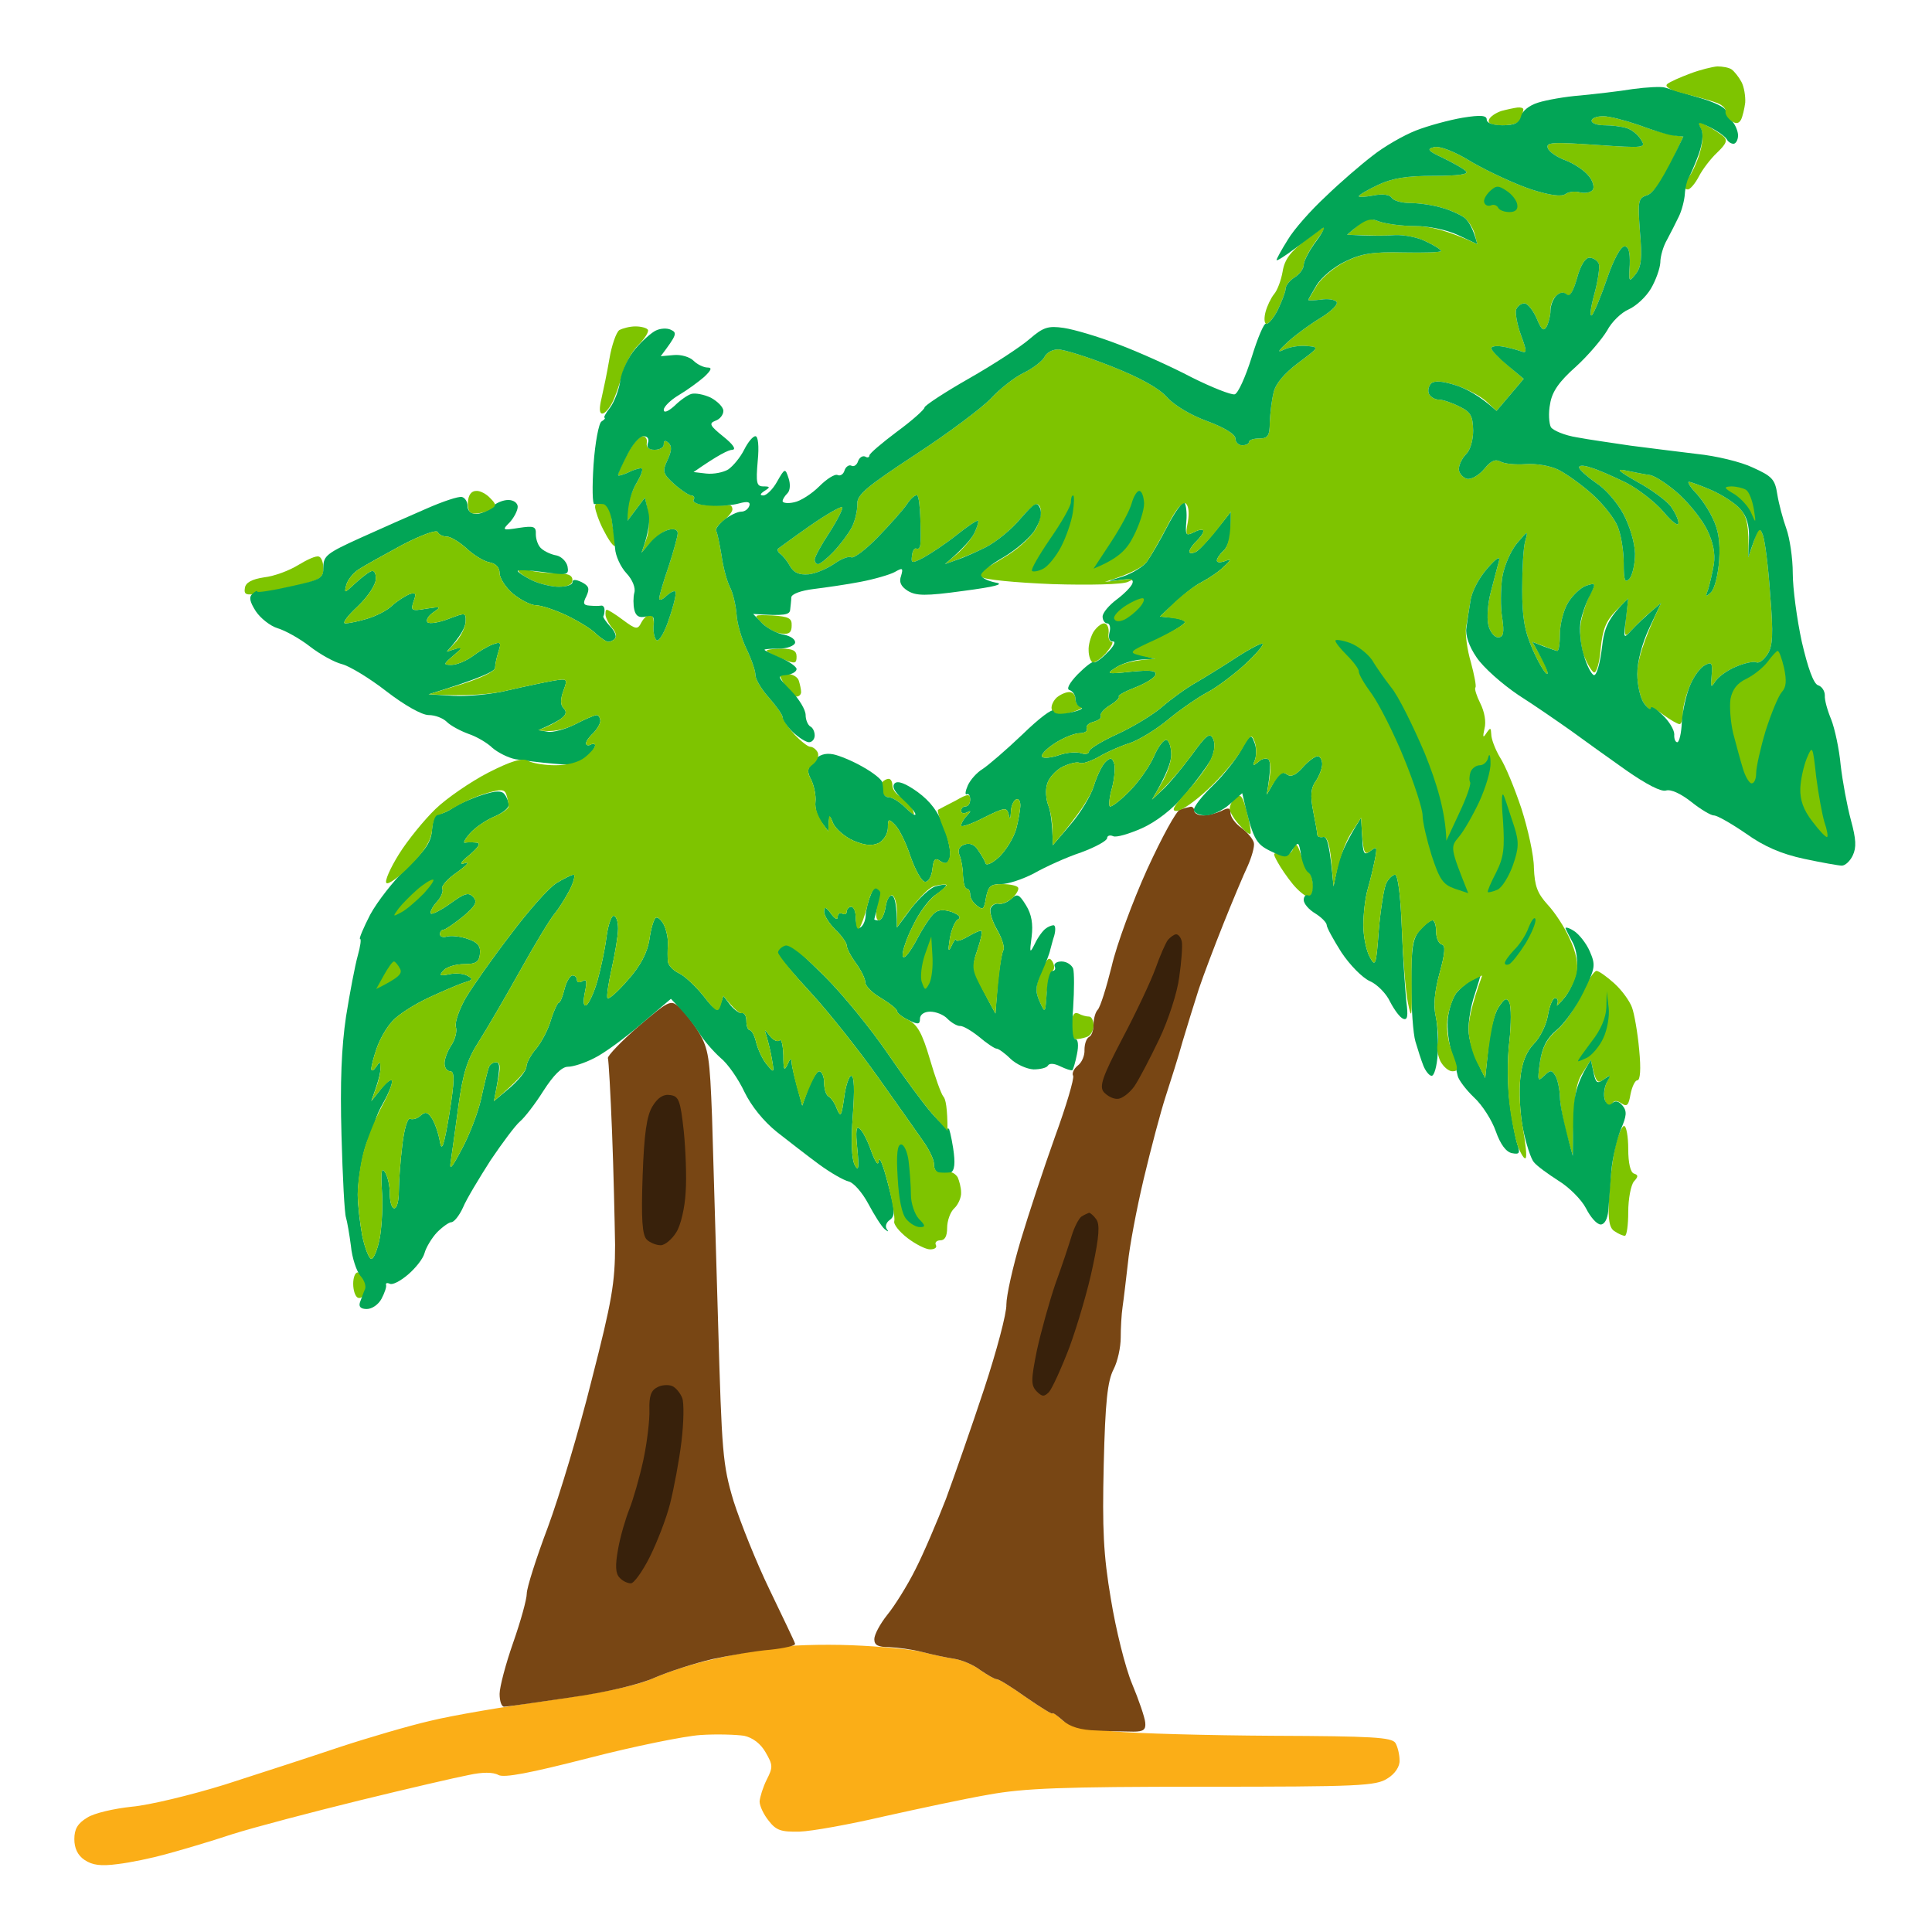
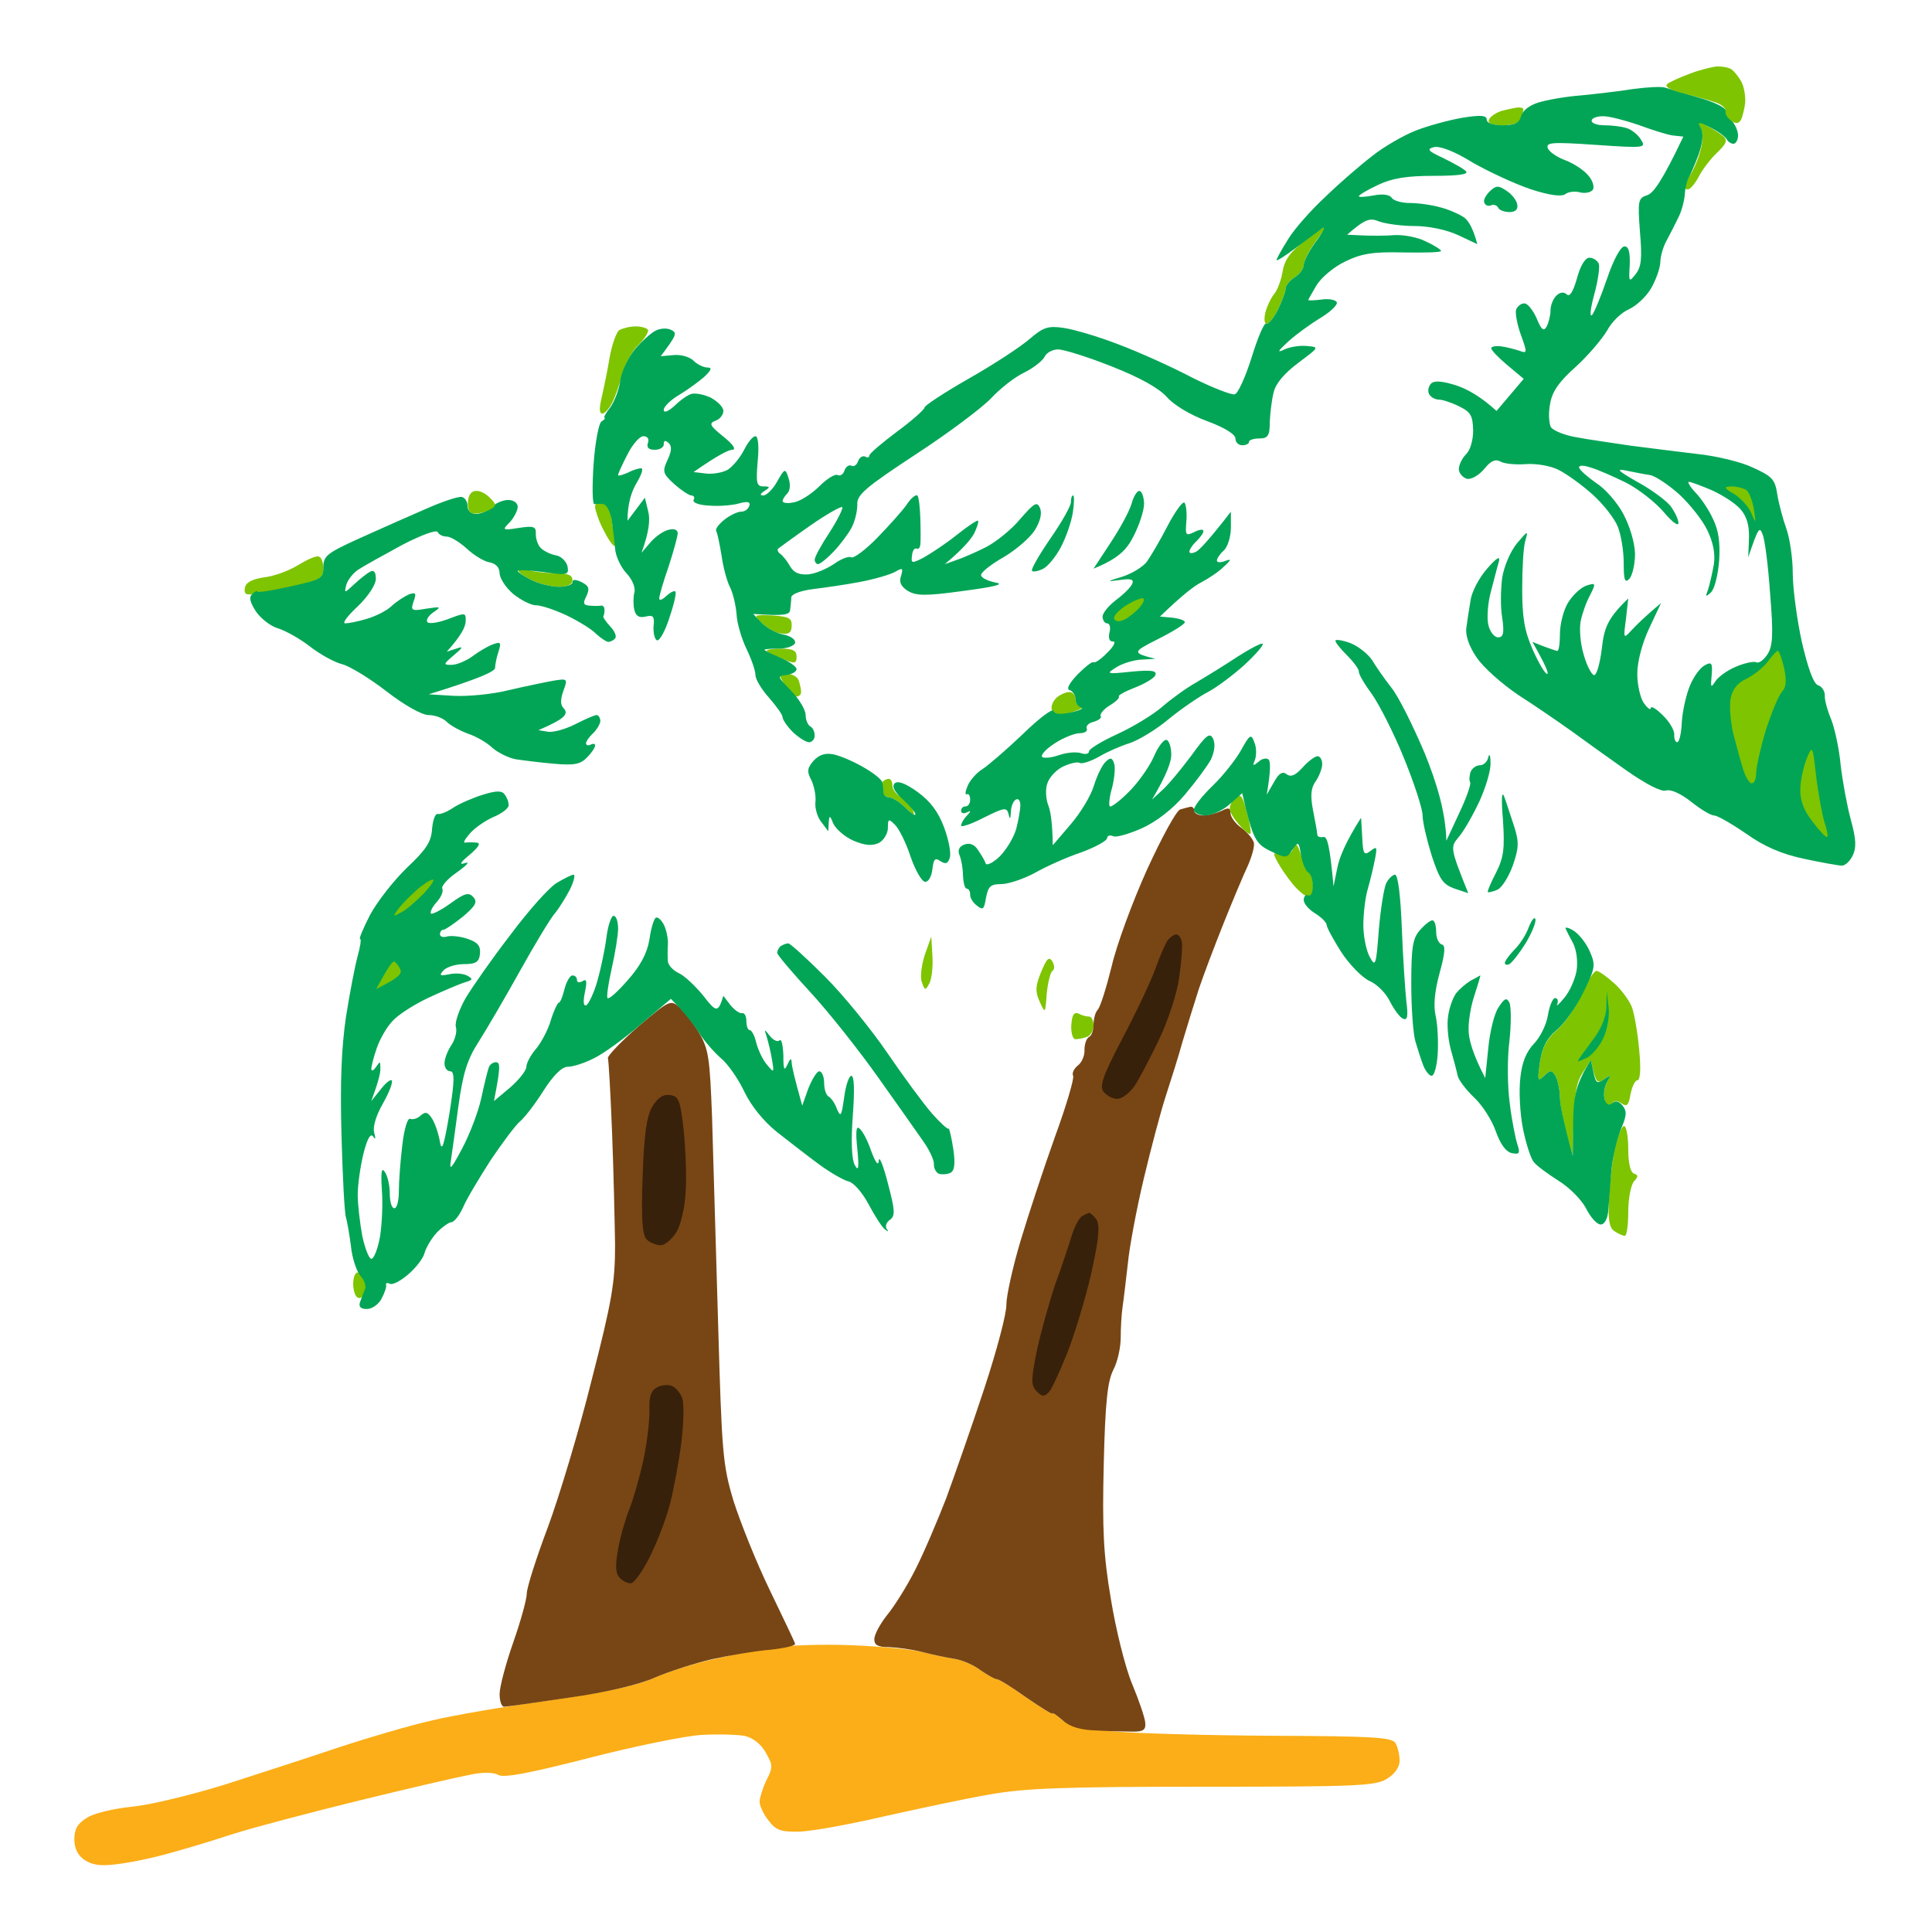
<svg xmlns="http://www.w3.org/2000/svg" version="1.2" viewBox="0 0 512 512" width="512" height="512">
  <style>.a{fill:#fbae17}.b{fill:#7ec400}.c{fill:#784614}.d{fill:#38210b}.e{fill:#02a556}</style>
  <path class="a" d="m204.4 436.7c-4 0.6-11.1 2-15.7 3.1-4.7 1-11.5 3.2-15.2 4.8-4.6 2.1-13.1 3.9-27.8 6-11.7 1.6-25.8 4-31.5 5.4-5.7 1.3-16.6 4.5-24.2 7-7.7 2.6-21.3 7-30.3 9.9-9 2.8-20.2 5.5-24.8 5.9-4.7 0.5-10 1.7-11.8 2.9-2.5 1.5-3.4 3-3.4 5.7 0 2.4 0.9 4.3 2.7 5.5 2.1 1.4 4.3 1.7 8.8 1.1 3.4-0.4 9.1-1.6 12.7-2.6 3.7-1 11.6-3.3 17.6-5.3 6-1.9 21.3-5.9 33.9-9 12.7-3.1 25.6-6.1 28.8-6.7 3.6-0.8 6.5-0.8 7.9 0 1.5 0.8 8.3-0.5 23.9-4.5 12-3.1 25.3-5.8 29.6-6.1 4.4-0.3 9.6-0.1 11.6 0.2 2.3 0.5 4.4 2.1 5.7 4.4 1.9 3.3 2 3.9 0.3 7.2-1 2-1.8 4.6-1.9 5.8 0 1.2 1.1 3.5 2.4 5.1 2 2.6 3.3 3 8.2 2.9 3.2-0.1 13.2-1.9 22.2-4 9-2 21.5-4.7 27.9-5.8 9.4-1.7 19.4-2.1 56.9-2.1 41.2 0 45.8-0.2 48.8-2.2 2-1.2 3.3-3.2 3.2-4.8 0-1.5-0.5-3.6-1.1-4.6-1-1.5-6.1-1.8-32.4-1.9-17.2-0.1-36.3-0.6-42.6-1.2-7.9-0.8-12-1.7-13.6-3.2-1.3-1.2-2.3-1.9-2.3-1.5 0 0.3-3.1-1.6-7-4.3-3.8-2.7-7.3-4.9-7.8-4.8-0.5 0-2.4-1.1-4.3-2.4-1.8-1.4-4.9-2.7-6.9-3-2-0.3-5.8-1.1-8.5-1.8-2.7-0.7-11.1-1.5-18.8-1.8-7.6-0.3-17.2 0-21.2 0.7z" />
  <path class="b" d="m93.6 340.2c0 1.7 0.5 3.3 1.2 3.7 0.7 0.3 1.5-0.2 1.8-1.2 0.4-1 0.4-2.7 0-3.7-0.3-1-1.1-1.8-1.8-1.8-0.7 0-1.2 1.4-1.2 3z" />
  <path class="b" d="m428 304.2c-0.7 3.2-1.4 9.2-1.6 13.4-0.3 5.7 0.1 7.9 1.5 8.7 1 0.7 2.2 1.2 2.7 1.2 0.5 0 0.9-2.8 0.9-6.3 0-3.5 0.7-7.1 1.5-8.1 1.2-1.3 1.2-1.7 0-2.1-0.9-0.3-1.5-2.7-1.5-6.5 0-3.3-0.5-6.1-1.1-6.1-0.6 0-1.7 2.6-2.4 5.8z" />
  <path class="b" d="m283.9 271.7c-0.1 2 0.4 3.7 1.1 3.7 0.6 0 2-0.2 3-0.6 1-0.3 1.8-1.7 1.8-3 0-1.3-0.5-2.4-1.2-2.4-0.7 0-1.9-0.3-2.8-0.8-1.2-0.5-1.7 0.4-1.9 3.1z" />
  <path class="c" d="m169.2 272c-4.6 4-8.2 7.8-8.1 8.4 0.2 0.6 0.7 9.4 1.1 19.6 0.4 10.1 0.7 23.6 0.8 29.9 0 10-0.8 14.8-6.2 35.8-3.3 13.3-8.6 30.9-11.6 39-3.1 8.2-5.6 16.1-5.6 17.6 0 1.5-1.6 7.3-3.6 13-2 5.7-3.6 11.8-3.6 13.6 0 1.9 0.5 3.4 1.2 3.4 0.6 0 8.4-1.1 17.2-2.4 9.9-1.4 18.7-3.5 22.7-5.3 3.7-1.6 10.5-3.8 15.2-4.9 4.6-1 11.6-2.2 15.4-2.5 3.8-0.4 6.8-1.1 6.6-1.6-0.1-0.5-3.2-6.9-6.7-14.2-3.6-7.4-7.8-18-9.6-23.6-2.9-9.7-3.1-12.7-4.1-47.3-0.6-20.3-1.3-44.8-1.6-54.5-0.6-15.7-0.9-18-3.5-22.4-1.6-2.6-4-5.7-5.3-6.8-2.2-1.9-2.7-1.6-10.7 5.2z" />
  <path class="d" d="m174.1 367.7c-1.6 0.8-2.1 2.4-2 5.9 0.1 2.6-0.6 8.6-1.6 13.3-1 4.6-2.7 10.5-3.7 13-1 2.5-2.4 7.2-3 10.6-0.8 4.4-0.7 6.5 0.4 7.6 0.8 0.9 2.1 1.5 3 1.5 0.8 0 3.1-3.2 5-7 1.9-3.8 4.4-10.2 5.4-14.2 1-4 2.4-11.4 3-16.4 0.6-5 0.7-10.2 0.2-11.5-0.5-1.3-1.7-2.8-2.7-3.2-1-0.4-2.9-0.3-4 0.4zm-1.2-74.5c-1.5 2.5-2.2 7.1-2.6 18.5-0.4 11.4-0.1 15.6 1.1 16.8 0.8 0.8 2.5 1.5 3.7 1.5 1.1 0 3-1.6 4.1-3.4 1.2-1.8 2.3-6.6 2.5-10.6 0.3-4 0-11.3-0.5-16.3-0.9-8.1-1.3-9.2-3.6-9.5-1.8-0.3-3.3 0.7-4.7 3z" />
  <path class="e" d="m389.7 259.9c-1.3 0.8-3 2.3-3.8 3.3-0.8 1.1-1.8 3.7-2.1 5.9-0.4 2.1-0.1 6.2 0.7 9.1 0.8 2.8 1.6 5.9 1.8 6.9 0.2 1 2.1 3.6 4.3 5.7 2.2 2 4.8 6.1 5.8 9 1.2 3.4 2.7 5.5 4.3 5.8 2 0.4 2.2 0 1.4-2.4-0.5-1.6-1.5-6.5-2-10.8-0.6-4.3-0.7-11.7-0.1-16.4 0.5-4.6 0.5-9.3 0-10.3-0.7-1.4-1.3-1.2-2.9 1.3-1.1 1.6-2.3 6.5-2.7 10.9l-0.8 7.8c-3.4-6.5-4.4-10.4-4.4-12.7-0.1-2.3 0.6-6.5 1.6-9.4 0.9-2.8 1.6-5.1 1.5-5.1-0.1 0-1.2 0.7-2.6 1.4z" />
  <path class="b" d="m419.1 263.5c-1.5 3.4-4.4 7.7-6.4 9.4-2.7 2.3-4 4.6-4.6 8.6-0.7 4.9-0.6 5.3 1.1 3.6 1.7-1.6 2-1.6 3 0 0.6 1 1.1 3.5 1.2 5.5 0 2 0.8 6.3 1.7 9.7l1.7 6c0.2-15.7 0.8-19.1 2.5-21.8l2.3-3.6c1.3 6.2 1.7 6.4 3.5 5.1 1.7-1.3 1.8-1.2 0.7 0.9-0.7 1.4-0.9 3.6-0.4 4.9 0.6 1.7 1.1 2 1.7 0.9 0.5-1.1 1.3-1.2 2.6-0.3 1.5 1 1.9 0.5 2.4-2.4 0.4-2 1.2-3.7 1.8-3.7 0.8 0 1-3 0.5-8.1-0.4-4.5-1.3-9.6-1.9-11.2-0.6-1.7-2.7-4.6-4.7-6.4-2-1.8-4.1-3.3-4.7-3.3-0.7 0-2.5 2.8-4 6.2z" />
  <path class="e" d="m425.7 267c-0.1 2.7-1.5 6-3.9 9-2 2.7-3.7 5-3.6 5.2 0 0.2 1.1-0.3 2.4-0.9 1.3-0.7 3.3-3 4.3-5.2 1-2.1 1.7-5.8 1.4-8.1l-0.5-4.3z" />
  <path class="b" d="m275.9 257.6c-1.5 3.7-1.6 5.1-0.4 7.8 1.5 3.3 1.5 3.3 1.9-2.1 0.3-3 1-5.7 1.5-6 0.6-0.4 0.6-1.4 0-2.5-0.9-1.4-1.5-0.8-3 2.8z" />
  <path class="e" d="m206.8 250.8c-0.5 0.5-0.9 1.3-0.8 1.8 0.1 0.6 4.1 5.3 8.8 10.4 4.8 5.2 12.8 15.3 17.9 22.5 5.1 7.2 10.5 14.8 12 17 1.5 2.1 2.8 4.8 2.8 5.9-0.1 1.2 0.6 2.4 1.4 2.7 0.9 0.2 2.2 0.1 3-0.3 1.1-0.6 1.3-2.5 0.7-6.5-0.5-3.2-1.1-5.5-1.2-5.2-0.2 0.3-2.2-1.5-4.4-4-2.2-2.5-7.5-9.7-11.8-16-4.3-6.3-11.7-15.4-16.5-20.2-4.9-4.9-9.3-8.9-9.8-8.9-0.6 0-1.5 0.4-2.1 0.8z" />
  <path class="e" d="m414.9 246.1c0.2 0.5 1.1 2.2 2 3.9 0.9 1.8 1.3 4.8 0.9 7.3-0.4 2.3-1.9 5.6-3.3 7.2-1.4 1.7-2.2 2.4-1.8 1.6 0.3-0.9 0.1-1.6-0.6-1.6-0.6 0-1.5 2.1-1.9 4.6-0.4 2.5-2.1 5.9-3.7 7.5-2 2.1-3.2 5-3.6 9.1-0.4 3.4-0.1 9.4 0.7 13.4 0.8 4 2.1 8 2.9 8.9 0.8 1 3.7 3.1 6.5 4.9 2.8 1.7 6.1 5 7.3 7.3 1.2 2.4 2.9 4.3 3.9 4.3 1 0 1.8-1.4 2-3.6 0.2-2 0.5-6.7 0.8-10.3 0.3-3.7 1.5-8.7 2.5-11.2 1.6-3.7 1.7-4.9 0.5-6.4-1-1.2-1.9-1.4-2.7-0.7q-1.2 1.2-2-0.8c-0.4-1.2-0.2-3.2 0.5-4.6 1.2-2.1 1.1-2.2-0.7-0.9-1.8 1.3-2.2 1.1-2.8-1.8l-0.7-3.3c-4 6.3-4.6 9.7-4.7 16.3l-0.1 9.1c-2.6-9.4-3.4-13.7-3.4-15.7-0.1-2-0.6-4.5-1.2-5.5-1-1.6-1.3-1.6-3 0-1.7 1.7-1.8 1.3-1.1-3.6 0.6-4 1.8-6.3 4.4-8.5 2-1.6 5.2-6.1 7.1-10 3.2-6.5 3.3-7.2 1.7-10.9-0.9-2.1-2.9-4.6-4.2-5.4-1.4-0.9-2.4-1.1-2.2-0.6z" />
  <path class="e" d="m376.3 246.5c-1.9 2.1-2.3 4.5-2.3 14.2 0 6.5 0.5 13.3 1.1 15.3 0.6 2 1.5 4.9 2.1 6.4 0.6 1.5 1.6 2.7 2.2 2.7 0.7 0 1.4-2.6 1.6-5.7 0.2-3.2 0-7.7-0.5-10-0.7-2.9-0.3-6.7 1-11.5 1.5-5.4 1.6-7.4 0.6-7.6-0.8-0.2-1.5-1.7-1.5-3.3 0-1.7-0.4-3.1-1-3.1-0.6 0-2.1 1.2-3.3 2.6z" />
-   <path class="e" d="m230.7 237.3c-0.7 1.7-1.3 4.2-1.3 5.5-0.1 1.3-0.7 2.6-1.4 3-0.6 0.3-1.2-0.8-1.2-2.5 0-1.6-0.5-3-1.2-3-0.6 0-1.2 0.6-1.2 1.2 0 0.7-0.5 1-1.2 0.6-0.7-0.3-1.2 0.1-1.2 0.9 0 0.9-0.8 0.5-1.8-0.9-1.3-1.8-1.8-1.9-1.8-0.6-0.1 1 1.3 3.2 3 4.9 1.7 1.6 3 3.5 3 4.2 0 0.7 1 2.7 2.4 4.6 1.3 1.8 2.5 4.1 2.5 5.1 0 1 1.9 2.9 4.2 4.2 2.3 1.4 4.2 2.9 4.2 3.4 0 0.5 1.3 1.6 3 2.4 2.6 1.3 3.1 1.2 3.1-0.3 0-1.1 1.1-1.9 2.7-1.9 1.5 0 3.6 0.8 4.6 1.9 1 1 2.5 1.9 3.3 1.9 0.8-0.1 3.1 1.3 5.1 2.9 2 1.7 4.1 3.1 4.6 3.1 0.5 0 2.2 1.2 3.7 2.7 1.6 1.5 4.3 2.7 6.1 2.8 1.7 0 3.5-0.4 3.8-1 0.4-0.7 1.7-0.6 3.3 0.2 1.5 0.7 2.9 1.2 3.2 1 0.2-0.2 0.8-2.1 1.2-4.2 0.5-2.4 0.3-4-0.4-4-0.8 0-1-3.2-0.6-8.4 0.3-4.7 0.3-9.3 0-10.3-0.4-1-1.7-1.9-3.1-1.9-1.3 0-2.1 0.6-1.8 1.3 0.3 0.6 0.1 1.2-0.6 1.2-0.7 0-1.4 2.6-1.5 5.7-0.4 5.7-0.4 5.7-1.9 2.4-1.2-2.7-1.1-4.1 0.6-7.8 1.1-2.5 2.1-5.1 2.2-5.8 0.2-0.6 0.6-2.4 1.1-3.9 0.4-1.5 0.3-2.7-0.2-2.7-0.5 0-1.5 0.4-2.1 0.9-0.7 0.5-2 2.2-2.8 3.9-1.4 2.8-1.5 2.7-0.9-1.8 0.4-3.3 0-5.9-1.5-8.3-1.8-2.9-2.3-3.2-3.9-1.7-1 0.9-2.5 1.5-3.3 1.3-0.9-0.2-1.8 0.4-2.2 1.3-0.3 0.9 0.5 3.5 1.8 5.7 1.3 2.3 2 4.7 1.6 5.3-0.4 0.7-1.1 4.7-1.5 9l-0.6 7.8c-6.3-11.6-6.4-12.2-4.8-16.8 0.9-2.6 1.4-5 1.1-5.1-0.3-0.2-1.9 0.5-3.6 1.5-1.7 1-3.1 1.4-3.1 0.9-0.1-0.5-0.6 0.2-1.2 1.5-0.9 1.9-1 1.4-0.5-1.8 0.4-2.3 1.3-4.6 2.1-5.1 1-0.5 0.5-1.2-1.5-2-2.1-0.7-3.6-0.7-4.7 0.3-0.9 0.7-3.1 4-4.8 7.3-2 3.6-3.4 5.2-3.6 3.9-0.1-1.1 1.1-4.7 2.8-8 1.6-3.4 4.3-7 6-8.1 1.6-1.1 2.8-2.2 2.7-2.5-0.1-0.3-1.4-0.1-2.8 0.3-1.4 0.4-4.2 3-6.4 5.8l-3.8 5.1c0-6-0.6-8.1-1.2-8.4-0.7-0.4-1.5 0.9-1.8 2.9-0.3 2-1.1 3.6-1.8 3.6-0.7 0-1.2-0.1-1.2-0.3 0-0.1 0.5-2 1.2-4.2 0.7-2.4 0.8-4.2 0.1-4.6-0.7-0.4-1.7 0.7-2.3 2.5z" />
  <path class="b" d="m245.1 253c-0.9 2.7-1.3 6-0.8 7.3 0.8 2.2 0.9 2.3 2 0.3 0.6-1.2 1-4.4 0.8-7.3l-0.3-5.1z" />
  <path class="b" d="m342.7 224.9c-0.5 1.4-1.7 1.9-3.2 1.5-2.2-0.6-2.3-0.4-0.9 2.1 0.8 1.5 2.6 4.1 4 5.8 1.3 1.6 3.1 3.1 3.9 3.3 0.8 0.2 1.5-0.9 1.5-2.4 0-1.5-0.4-3.2-0.9-3.8-0.5-0.5-1.6-2.7-2.3-4.8-1-3.1-1.4-3.4-2.1-1.7z" />
  <path class="c" d="m312.8 214.5c-1 0.2-4.9 7.4-8.8 15.9-3.8 8.4-8.1 20-9.4 25.7-1.4 5.6-3 10.8-3.7 11.5-0.6 0.6-1.1 2.4-1.1 3.9 0 1.5-0.5 3-1.2 3.3-0.7 0.4-1.2 1.9-1.2 3.4 0.1 1.5-0.7 3.4-1.8 4.2-1 0.8-1.6 2.1-1.2 2.7 0.3 0.7-1.8 7.9-4.8 16.1-2.9 8.1-7 20.5-9.1 27.5-2.1 7-3.8 14.7-3.8 17 0.1 2.3-2.6 12.4-5.9 22.4-3.3 10-7.9 23.1-10.1 29.1-2.3 5.9-5.9 14.4-8.1 18.7-2.2 4.4-5.6 9.8-7.5 12.1-1.9 2.4-3.4 5.2-3.4 6.4 0 1.6 1 2.1 3.9 2.1 2.2 0.1 6.1 0.6 8.8 1.3 2.7 0.7 6.5 1.5 8.5 1.8 2 0.3 5.1 1.6 6.9 3 1.9 1.3 3.8 2.4 4.3 2.4 0.5-0.1 4 2.1 7.8 4.8 3.9 2.7 7 4.6 7 4.3 0-0.4 1.2 0.5 2.7 1.8 1.9 1.7 4.7 2.6 9.1 2.7 3.5 0.2 7.9 0.3 9.7 0.3 2.6 0 3.3-0.5 3.1-2.4-0.1-1.3-1.7-6-3.5-10.3-1.8-4.3-4.3-14.4-5.6-22.4-2-11.8-2.3-18.5-1.9-35.7 0.4-16.6 1-22.1 2.6-25.2 1.1-2.1 1.9-5.9 1.9-8.4 0-2.5 0.2-6.2 0.5-8.2 0.3-2 0.9-7.2 1.4-11.5 0.4-4.3 2.3-14.4 4.2-22.4 1.9-8 4.5-17.8 5.8-21.8 1.3-4 3.4-10.6 4.5-14.6 1.2-4 3.1-10.2 4.3-13.9 1.2-3.6 4.2-11.5 6.6-17.5 2.4-6 5.3-12.9 6.4-15.2 1-2.3 1.8-5 1.6-6-0.2-1-1.7-2.8-3.3-4-1.6-1.1-2.9-2.9-2.9-3.9 0-1.4-0.5-1.6-2.4-0.6-1.3 0.6-3.5 1.2-4.8 1.2-1.4 0-2.4-0.6-2.4-1.2 0-0.7-0.5-1.2-1-1.1-0.5 0.1-1.7 0.4-2.7 0.7z" />
  <path class="d" d="m286.6 322.4c-0.7 0.5-1.9 2.8-2.6 5.1-0.7 2.3-2.6 8.1-4.3 12.7-1.6 4.7-3.8 12.6-4.9 17.6-1.6 7.9-1.6 9.3-0.1 10.9 1.5 1.5 2 1.5 3.3 0.2 0.8-0.9 3.3-6.3 5.5-12.1 2.1-5.8 4.9-15.3 6.1-21.2 1.7-7.9 1.9-11.2 0.9-12.5-0.7-1-1.6-1.7-1.9-1.7-0.3 0.1-1.2 0.5-2 1zm22.9-73.3c-0.6 0.8-2.1 4.2-3.3 7.6-1.2 3.3-5.1 11.6-8.7 18.4-5.4 10.3-6.2 12.8-5 14.3 0.9 1 2.5 1.9 3.7 1.8 1.1 0 3.1-1.5 4.4-3.3 1.3-1.9 4.2-7.5 6.6-12.5 2.4-5 4.8-12.4 5.3-16.4 0.6-4.1 0.9-8.3 0.7-9.4-0.2-1.1-0.9-2-1.5-2-0.5 0-1.5 0.7-2.2 1.5z" />
  <path class="b" d="m327.3 211.4c-0.9 0.9-1.5 2.3-1.4 3.1 0.1 0.9 1.3 2.8 2.7 4.3 1.3 1.5 2.6 2.5 2.8 2.1 0.2-0.3-0.2-2.9-1-5.8-1.1-4.3-1.7-4.9-3.1-3.7z" />
  <path class="e" d="m128 210.6c-2.6 0.8-6.1 2.3-7.8 3.4-1.6 1.1-3.5 1.9-4.2 1.7-0.7-0.1-1.3 1.7-1.5 4-0.2 3.4-1.6 5.5-6.7 10.3-3.5 3.4-7.8 8.9-9.7 12.4-1.8 3.5-3 6.4-2.7 6.4 0.4 0 0.1 2-0.6 4.5-0.7 2.5-2.1 9.8-3.1 16.1-1.2 8.1-1.6 17.4-1.2 31.5 0.3 11 0.8 20.8 1.2 21.8 0.3 1 0.9 4.4 1.3 7.5 0.3 3.2 1.5 6.7 2.5 7.9 1.1 1.2 1.6 2.8 1.2 3.6-0.4 0.9-0.9 2.4-1.3 3.4q-0.6 1.8 1.8 1.8c1.4 0 3.1-1.2 3.9-2.7 0.8-1.5 1.4-3.2 1.2-3.7-0.1-0.5 0.3-0.6 1-0.3 0.7 0.4 2.8-0.7 4.8-2.4 2-1.7 4-4.2 4.4-5.7 0.4-1.5 1.9-4 3.3-5.5 1.5-1.5 3.2-2.7 3.8-2.7 0.7 0 2.1-1.7 3.1-3.9 0.9-2.2 4.3-7.8 7.3-12.5 3.1-4.6 6.6-9.3 7.8-10.3 1.2-1 4-4.6 6.2-8.1 2.7-4.2 4.9-6.4 6.5-6.4 1.4 0 4.5-1 7-2.3 2.5-1.2 8.1-5.3 12.4-9l7.9-6.7c4 4.1 6.1 6.9 7.4 8.9 1.2 2 3.8 5 5.7 6.7 2 1.6 4.8 5.7 6.4 9.1 1.8 3.7 5 7.7 8.6 10.6 3.2 2.5 8.2 6.4 11.2 8.6 3 2.2 6.5 4.2 7.8 4.5 1.3 0.3 3.6 2.9 5.2 5.9 1.6 3 3.5 6 4.3 6.7q1.5 1.2 0.6 0c-0.5-0.7-0.1-1.8 0.8-2.4 1.5-1.1 1.4-2.5-0.5-9.7-1.2-4.7-2.3-7.4-2.4-6.1-0.1 1.6-0.8 0.8-2-2.4-0.9-2.7-2.3-5.4-3.1-6-0.9-0.9-1.1 0.7-0.6 5.4 0.5 5.1 0.3 6.1-0.7 4.2-0.8-1.5-1-6.3-0.5-13 0.5-6.8 0.4-10.6-0.4-10.6-0.6 0-1.5 2.6-1.9 5.8-0.7 4.9-0.9 5.3-1.9 3-0.5-1.5-1.6-3-2.2-3.3-0.7-0.4-1.2-2-1.2-3.7 0-1.6-0.6-3-1.3-3-0.6 0-1.9 2.1-2.9 4.6l-1.6 4.5c-2.1-7.5-2.8-10.5-2.8-11.5q-0.1-1.8-1.1 0.6c-0.9 1.9-1.1 1.4-1.1-2.4-0.1-2.7-0.5-4.5-1-4-0.5 0.5-1.7 0-2.6-1.2-1.5-1.9-1.5-1.9-0.8 0.3 0.4 1.4 1.1 4.1 1.4 6.1 0.6 3.5 0.5 3.5-1.4 1.2-1.1-1.3-2.3-3.9-2.8-5.8-0.4-1.8-1.2-3.3-1.7-3.3-0.5 0-0.9-1.1-0.9-2.4 0-1.3-0.5-2.3-1.2-2.1-0.6 0.1-1.9-0.8-3-2.1l-1.9-2.5c-1.4 4.6-1.9 4.4-5.3 0-2.1-2.6-5.1-5.4-6.5-6-1.5-0.7-2.8-2.1-2.9-3.1-0.1-0.9-0.1-3 0-4.5 0.1-1.5-0.4-3.8-1-5.1-0.7-1.4-1.7-2.3-2.2-2-0.5 0.3-1.3 2.8-1.7 5.8-0.6 3.6-2.4 7-5.7 10.7-2.6 3-5 5.2-5.4 4.8-0.3-0.3 0.2-3.8 1.1-7.8 0.9-4 1.7-8.8 1.7-10.6 0-1.9-0.5-3.4-1.2-3.4-0.6 0-1.5 2.6-1.9 5.8-0.4 3.2-1.5 8.3-2.4 11.5-0.9 3.2-2.3 6-2.9 6.4-0.8 0.3-0.9-0.9-0.4-3.4 0.6-2.9 0.5-3.7-0.6-3-0.8 0.5-1.5 0.4-1.5-0.3 0-0.7-0.5-1.2-1.2-1.2-0.6 0-1.6 1.6-2.1 3.6-0.5 2.1-1.2 3.7-1.5 3.6-0.3 0-1.3 2-2.1 4.6-0.7 2.5-2.5 5.9-3.9 7.6-1.4 1.6-2.6 3.8-2.6 4.8 0 1-2 3.5-4.3 5.5l-4.3 3.6c1.8-9.1 1.7-10.3 0.5-10.3-0.8 0-1.7 0.7-1.9 1.5-0.3 0.8-1.2 4.5-2 8.2-0.8 3.6-3.1 9.6-5.1 13.3-2.8 5.3-3.4 5.9-2.9 3 0.3-2 1.2-8.5 2-14.5 1.2-8.6 2.3-12.2 5.4-17 2.1-3.3 7-11.7 10.9-18.7 3.9-7 8-13.8 9.2-15.2 1.1-1.3 2.9-4.2 4-6.3 1.1-2.2 1.5-4 1-4-0.5 0-2.5 1-4.5 2.2-2 1.2-7.5 7.4-12.2 13.7-4.8 6.2-10.1 13.8-11.9 16.8-1.7 3-2.9 6.4-2.6 7.6 0.4 1.2-0.2 3.4-1.2 4.9-1 1.5-1.8 3.6-1.8 4.8 0 1.2 0.7 2.1 1.5 2.1 1.2 0 1.2 2.4-0.2 11.2-1.4 8.3-2 10.3-2.5 7.6-0.3-2-1.2-4.7-2-6.1-1.2-1.9-1.8-2.1-3.1-1-0.8 0.8-2.1 1.2-2.8 0.9-0.7-0.3-1.6 2.7-2.1 7.1-0.5 4.1-0.9 9.6-0.9 12.1 0 2.5-0.5 4.5-1.2 4.5-0.7 0-1.2-1.7-1.2-3.9 0-2.2-0.6-4.7-1.3-5.7-0.9-1.4-1.1 0-0.8 4.8 0.3 3.7 0 9.3-0.5 12.4-0.6 3.2-1.6 5.8-2.3 5.8-0.6 0-1.7-2.8-2.4-6.1-0.6-3.3-1.2-8.2-1.2-10.9 0-2.6 0.7-7.5 1.5-10.8 1-4 1.9-5.6 2.6-4.6 0.6 0.9 0.7 0.6 0.3-0.9-0.5-1.5 0.4-4.6 2.3-7.9 1.7-3 2.7-5.7 2.3-6.1-0.4-0.3-1.7 0.8-3 2.5l-2.4 3c1.9-5.2 2.5-7.6 2.4-8.8 0-1.8-0.1-1.8-1.1-0.3-0.7 1-1.2 1.3-1.3 0.6 0-0.7 0.6-3.1 1.4-5.4 0.8-2.4 2.6-5.6 4.2-7.3 1.5-1.7 5.9-4.5 9.8-6.3 3.9-1.8 8.1-3.6 9.5-4 2-0.6 2.1-0.9 0.6-1.7-1-0.6-3.2-0.8-4.9-0.4-2.5 0.5-2.7 0.3-1.4-1.1 0.9-0.9 3.3-1.6 5.4-1.6 3.2 0 4-0.6 4.2-2.8 0.2-2-0.6-3-3.3-3.9-2-0.7-4.5-0.9-5.5-0.6-1 0.3-1.8 0-1.8-0.6 0-0.7 0.4-1.2 0.9-1.2 0.5 0 2.8-1.6 5.2-3.5 3.4-2.9 3.9-3.9 2.7-5.2-1.2-1.3-2.3-1-6 1.7-2.5 1.8-4.9 3-5.2 2.7-0.3-0.3 0.3-1.7 1.5-3 1.2-1.3 1.9-3 1.5-3.6-0.3-0.7 1.5-2.7 4-4.4 2.5-1.8 3.4-2.8 2.1-2.4-1.7 0.6-1.4-0.1 1.2-2.2 2.4-2.1 3-3.1 1.8-3.2-1-0.1-2.4-0.1-3 0-0.7 0.2-0.1-0.9 1.2-2.4 1.3-1.5 4.2-3.5 6.3-4.4 2.2-0.9 4-2.3 4-3.1 0-0.9-0.5-2.2-1.1-2.9-0.7-1-2.2-1-5.7 0.1z" />
  <path class="b" d="m101.7 258.5l-2 3.6c6.2-3.1 7-4.1 6.3-5.4-0.5-1-1.3-1.9-1.6-1.9-0.4 0-1.6 1.7-2.7 3.7zm8.8-22.7c-1.7 1.5-3.9 3.7-4.9 5-1.6 2.2-1.5 2.2 0.7 1 1.4-0.7 4-3 6-5 1.9-2.1 3-3.7 2.4-3.7-0.6 0-2.5 1.2-4.2 2.7z" />
  <path class="b" d="m233.8 207.3c-0.5 0.5-0.5 1.6-0.2 2.4 0.3 0.9 1.2 1.6 2 1.6 0.8 0 2.8 1.2 4.3 2.7 2.4 2.3 2.7 2.4 1.9 0.4-0.6-1.2-2-2.7-3.2-3.3-1.1-0.6-2.1-1.9-2.1-2.9 0-1-0.4-1.8-1-1.8-0.5 0-1.3 0.4-1.7 0.9z" />
  <path class="e" d="m215.6 201.6c-1.7 2-1.8 2.9-0.6 5.1 0.7 1.5 1.3 4.1 1.1 5.8-0.2 1.6 0.5 4.1 1.6 5.4l1.8 2.4c0.2-4.6 0.3-4.6 1.3-2.1 0.7 1.5 3.1 3.6 5.4 4.6 3.1 1.3 4.9 1.4 6.7 0.6 1.3-0.7 2.4-2.5 2.4-4 0-2.4 0.2-2.5 1.8-0.9 1.1 1 3 4.8 4.2 8.5 1.3 3.7 3 6.7 3.9 6.7 0.9 0 1.7-1.5 1.9-3.4 0.3-2.6 0.7-3.1 2.1-2.1 1.4 0.9 2 0.7 2.5-0.9 0.4-1.2-0.3-4.8-1.5-8-1.5-4.1-3.6-6.9-7-9.4-3.2-2.3-5.3-3.1-6.1-2.3-0.8 0.8-0.1 2.2 2.1 4.2 1.9 1.7 3.4 3.5 3.4 4 0 0.5-1.2-0.3-2.7-1.8-1.5-1.5-3.5-2.7-4.3-2.7-0.8 0-1.5-0.6-1.5-1.3 0-0.6-0.1-1.8-0.3-2.7-0.2-0.8-2.5-2.6-5.2-4.1-2.6-1.5-6.2-3-7.8-3.3-2.1-0.4-3.7 0.1-5.2 1.7z" />
  <path class="e" d="m328.9 198.8c-1.4 2.5-4.8 6.8-7.5 9.4-2.8 2.7-5 5.5-5 6.4 0 0.8 1.4 1.5 3.1 1.5 1.6 0 4.5-1.3 6.3-2.9l3.4-3c2.8 12.3 3.6 13.4 7.4 15.3 4.2 2 4.4 2 5.9-0.3 1.6-2.3 1.7-2.2 2.3 1.5 0.4 2.2 1.3 4.2 1.9 4.5 0.7 0.4 1.2 2 1.2 3.7 0 1.6-0.5 2.7-1.2 2.4-0.6-0.3-1.2 0.2-1.2 1.2 0 1 1.4 2.6 3.1 3.6 1.6 1 3 2.4 3 3.1 0 0.6 1.8 3.9 3.9 7.2 2.2 3.3 5.5 6.7 7.5 7.6 1.9 0.8 4.4 3.3 5.4 5.5 1.1 2.1 2.6 4.2 3.5 4.5 1.1 0.4 1.3-0.7 0.8-4.6-0.3-2.8-0.9-11.5-1.2-19.3-0.3-8.3-1-14.3-1.8-14.3-0.6 0-1.7 1-2.3 2.2-0.6 1.1-1.5 6.7-2 12.4-0.7 9.5-0.9 10-2.4 7.2-0.9-1.6-1.7-5.4-1.7-8.4 0-3 0.5-7.4 1.2-9.7 0.7-2.4 1.5-5.9 1.9-7.9 0.6-3.2 0.5-3.4-1.2-2.1-1.7 1.3-2 0.9-2.2-3.7l-0.3-5.1c-4.2 6.6-5.8 10.7-6.3 13.3l-1 4.9c-1-11.1-1.7-13.3-2.7-13.1-0.9 0.2-1.6-0.1-1.6-0.6 0-0.5-0.5-3.3-1.1-6.3-0.8-4.1-0.6-6.1 0.7-7.9 0.9-1.3 1.7-3.4 1.7-4.5 0-1.2-0.6-2.1-1.2-2.1-0.7 0-2.5 1.3-4 3-1.9 2.1-3.1 2.6-4.2 1.8-1.1-0.9-2.1-0.3-3.4 2.1l-1.9 3.3c1.1-6.5 1-8.8 0.5-9.3-0.5-0.5-1.8-0.3-2.7 0.6-1.5 1.2-1.6 1.1-0.9-0.6 0.4-1.2 0.4-3.3-0.2-4.6-0.8-2.3-1.2-2.1-3.5 2.1z" />
  <path class="b" d="m280.1 184.8c-0.9 0.8-1.6 2.2-1.4 3.1 0.1 0.8 1.2 1.5 2.3 1.5 1.2-0.1 3.2-0.6 4.6-1.2 1.3-0.5 1.7-1 0.9-1.1-0.9 0-1.5-0.9-1.5-1.9 0-1-0.7-1.8-1.6-1.8-0.9 0-2.3 0.6-3.3 1.4z" />
  <path class="b" d="m208 181.6c1 1.6 2.4 3 3.1 3 0.6 0 1.2-0.5 1.2-1.2 0-0.7-0.3-2-0.6-3-0.3-1-1.7-1.8-3.1-1.8-2.3 0-2.3 0.1-0.6 3z" />
  <path class="b" d="m203.2 172.5c0.1 0.3 2 1.3 4.1 2.1 3.4 1.4 3.8 1.3 3.8-0.6 0-1.6-1-2.1-4.1-2.1-2.3 0-4 0.3-3.8 0.6z" />
-   <path class="b" d="m289.7 167.6c-0.7 1.3-1.3 3.4-1.2 4.8 0 1.4 0.5 2.8 1 3.1 0.5 0.3 2.1-0.8 3.6-2.4 1.4-1.7 2.1-3 1.5-3-0.6 0-1-1.1-0.8-2.4 0.1-1.4-0.4-2.5-1.2-2.5-0.8 0-2.1 1.1-2.9 2.4z" />
  <path class="b" d="m202 165.2c1.3 1.3 3.6 2.6 5.1 2.7 2 0.3 2.7-0.3 2.7-2.1 0.1-2-0.8-2.4-5.1-2.7-5.1-0.2-5.1-0.2-2.7 2.1z" />
  <path class="b" d="m137.4 151.2c-0.1 0.4 1.4 1.5 3.4 2.5 2 1 5.3 1.8 7.3 1.8q3.6 0 3.6-1.8c0-1.3-1.3-1.8-4.5-1.8-2.5 0-5.7-0.4-7.1-0.8-1.4-0.4-2.6-0.4-2.7 0.1z" />
  <path class="b" d="m79.1 149.7c-2.4 1.5-6.4 3-9.1 3.3-3.3 0.5-4.9 1.4-5.1 2.8-0.3 1.8 0.3 2 3.6 1.5 2.1-0.4 6.9-1.4 10.6-2.2 5.7-1.4 6.6-2 6.6-4.4 0-1.6-0.5-3-1.2-3.2-0.7-0.3-3.1 0.8-5.4 2.2z" />
  <path class="e" d="m309.4 139.4c-2 3.9-4.5 8.1-5.5 9.5-1 1.3-3.9 3.1-6.4 3.9-4.3 1.3-4.4 1.4-0.7 0.9 2.8-0.4 3.7-0.2 3.3 0.9-0.3 0.9-2.2 2.8-4.2 4.3-2 1.5-3.7 3.5-3.7 4.5 0 1 0.6 1.8 1.2 1.8 0.7 0 1 1.1 0.6 2.5-0.3 1.4 0 2.4 1 2.3 0.8 0 0.1 1.4-1.6 3-1.6 1.7-3.3 2.8-3.6 2.5-0.3-0.3-2.2 1.2-4.2 3.2-2.3 2.4-3.1 4-2.1 4.2 0.8 0.3 1.5 1.3 1.5 2.3 0 1 0.6 2 1.5 2.3 0.8 0.2-0.4 0.8-2.7 1.3q-4.3 0.9-4.6-0.4c-0.2-0.8-3.9 2-8.2 6.2-4.4 4.2-9.2 8.3-10.6 9.2-1.5 0.9-3.2 2.8-3.9 4.3-0.7 1.6-0.8 2.6-0.3 2.4 0.5-0.3 0.9 0.4 0.9 1.4 0 1-0.5 1.8-1.2 1.8-0.7 0-1.2 0.5-1.2 1.2 0 0.6 0.7 0.8 1.5 0.4 1.2-0.6 1.2-0.4 0 0.9-0.9 0.9-1.5 2.1-1.5 2.6 0 0.5 2.7-0.4 6-2.1 5.6-2.8 6.1-2.8 6.6-0.9 0.3 1.5 0.5 1.3 0.6-0.6 0-1.5 0.7-3 1.3-3.3 0.7-0.4 1.2 0.3 1.2 1.5 0 1.1-0.5 4-1.1 6.3-0.7 2.4-2.7 5.6-4.4 7.3-1.8 1.7-3.5 2.5-3.7 1.8-0.2-0.7-1.1-2.2-2-3.5-0.9-1.5-2.2-2-3.6-1.5-1.4 0.5-1.9 1.5-1.3 2.9 0.5 1.2 0.9 3.6 0.9 5.4 0.1 1.9 0.5 3.4 1 3.4 0.5 0 0.9 0.7 0.9 1.5-0.1 0.8 0.7 2.2 1.8 3 1.6 1.3 1.9 1 2.4-2.1 0.6-3 1.2-3.6 4-3.6 1.8 0 5.8-1.3 8.8-2.9 3-1.7 8.5-4.2 12.4-5.5 3.8-1.4 6.9-3.1 6.9-3.8 0-0.6 0.7-0.9 1.6-0.5 0.8 0.4 4.2-0.6 7.6-2.1 3.8-1.7 8.2-5.1 11.4-8.9 2.8-3.3 5.9-7.5 6.9-9.3 1-2.2 1.2-4.1 0.6-5.5-0.9-1.8-1.8-1.1-5.9 4.6-2.7 3.6-6.1 7.7-7.6 9l-2.7 2.5c3.9-6.6 5.1-10 5.1-11.9 0-1.8-0.5-3.6-1.2-3.9-0.7-0.3-2.3 1.7-3.5 4.6-1.3 2.8-4.3 7-6.7 9.3-2.4 2.4-4.6 4-4.9 3.7-0.3-0.4-0.1-2.5 0.6-4.9 0.6-2.3 0.9-5.2 0.6-6.3-0.5-1.7-1-1.9-2.3-0.6-0.9 0.8-2.3 3.7-3.1 6.3-0.8 2.7-3.6 7.3-6.2 10.3l-4.7 5.5c-0.1-6.1-0.6-9.1-1.2-10.6-0.6-1.5-0.8-4.1-0.3-5.6 0.4-1.6 2.3-3.7 4.1-4.6 1.9-0.9 3.9-1.4 4.6-1 0.6 0.3 3-0.5 5.1-1.7 2.2-1.3 5.9-2.9 8.2-3.6 2.3-0.8 7-3.6 10.3-6.4 3.3-2.7 8-5.9 10.3-7.1 2.3-1.2 6.7-4.5 9.7-7.2 3-2.8 5.2-5.3 4.8-5.6-0.3-0.3-3.3 1.3-6.6 3.4-3.3 2.2-8.2 5.2-10.9 6.8-2.7 1.5-6.8 4.5-9.1 6.5-2.4 2.1-7.7 5.3-11.8 7.2-4.2 1.9-7.6 4-7.6 4.6 0 0.7-1 0.9-2.1 0.5-1.2-0.4-3.8-0.2-5.8 0.5-2 0.7-4 0.9-4.5 0.5-0.5-0.5 1-2.1 3.3-3.6 2.3-1.5 5.3-2.7 6.7-2.7 1.3 0 2.1-0.6 1.8-1.2-0.3-0.7 0.5-1.5 1.8-1.8 1.3-0.4 2.2-1 1.9-1.5-0.3-0.5 0.7-1.8 2.3-2.8 1.7-1 2.8-2.1 2.5-2.4-0.3-0.3 1.7-1.4 4.3-2.4 2.6-1 5.1-2.5 5.4-3.3 0.4-1.2-1.1-1.4-6.4-0.9-6.6 0.7-6.8 0.6-3.9-1.2 1.6-1 4.6-1.9 6.6-2l3.7-0.2c-6.3-1.6-6.1-1.8 0.6-5.2 4-2 7.2-4 7.2-4.5 0-0.5-1.5-1-3.3-1.2l-3.3-0.3c5.8-5.6 9-8.1 11-9.1 1.9-1 4.6-2.8 5.9-4.1 2.1-1.9 2.1-2.2 0.3-1.5-1.1 0.4-2.1 0.4-2.1-0.1-0.1-0.5 0.8-1.8 1.8-2.7 1.1-1 1.9-3.8 1.9-6.1v-4.2c-5.8 7.5-8.3 10.1-9.2 10.6-1 0.5-1.8 0.5-1.8 0 0-0.5 0.8-1.8 1.9-2.8 1-1 1.9-2.2 1.8-2.7 0-0.5-1.1-0.4-2.4 0.3-2.3 1.1-2.4 0.9-2.1-2.9 0.2-2.2-0.1-4.4-0.5-4.9-0.5-0.4-2.5 2.4-4.5 6.2z" />
  <path class="b" d="m298.5 160.4c-2.1 1.3-3.6 3-3.2 3.6 0.3 0.8 1.4 0.8 2.7 0.2 1.2-0.6 2.9-2 3.9-3.1 1-1.1 1.5-2.2 1.1-2.5-0.3-0.3-2.4 0.5-4.5 1.8z" />
  <path class="b" d="m157.7 134.4c0.1 1 1 3.7 2.2 6 1.2 2.4 2.5 4.3 3 4.3 0.5 0 0.6-1 0.2-2.2-0.5-1.1-0.9-3.6-1-5.3 0-2-1-3.6-2.3-3.9-1.4-0.5-2.1-0.1-2.1 1.1z" />
  <path class="e" d="m113 134.8c-4.4 1.9-12.3 5.4-17.6 7.8-8.6 3.9-9.7 4.7-9.7 7.6 0 3.1-0.5 3.4-8.7 5.2-4.8 1.1-8.8 1.7-8.8 1.4 0-0.4-0.6-0.1-1.3 0.6-1 0.8-0.7 2.1 0.9 4.6 1.2 1.8 3.8 3.9 5.8 4.5 2 0.6 5.8 2.7 8.5 4.8 2.7 2.1 6.5 4.2 8.5 4.7 2 0.5 7.3 3.7 11.8 7.2 4.8 3.7 9.4 6.3 11.2 6.3 1.7 0 3.8 0.8 4.8 1.8 1 1 3.6 2.4 5.8 3.2 2.1 0.7 5 2.4 6.3 3.7 1.4 1.2 4.1 2.6 6.1 3 2 0.3 6.6 0.9 10.3 1.2 5.3 0.5 7 0.1 8.7-1.7 1.2-1.2 2.1-2.6 2.1-3.1 0.1-0.5-0.5-0.6-1.1-0.3-0.7 0.4-1.3 0.2-1.3-0.3 0-0.5 0.8-1.7 1.9-2.7 1-1 1.9-2.5 1.9-3.3-0.1-0.9-0.5-1.5-1-1.5-0.5 0-3.1 1.1-5.8 2.5-2.6 1.3-5.9 2.2-7.2 1.9l-2.4-0.4c3.7-1.6 5.5-2.6 6.3-3.3 1.1-0.9 1.2-1.7 0.3-2.6-0.8-0.8-0.8-2.3 0-4.5 1.2-3.3 1.1-3.3-2.7-2.7-2.2 0.4-7.5 1.5-11.8 2.5-4.3 1.1-10.9 1.7-14.6 1.5l-6.6-0.4c13.6-4.2 17.6-6.1 17.6-7 0-0.8 0.4-2.8 0.9-4.3 0.8-2.5 0.6-2.7-1.6-1.9-1.3 0.5-3.7 1.9-5.4 3.2-1.7 1.2-4.1 2.2-5.5 2.2-2.2 0-2.1-0.2 0.6-2.5 2.6-2.2 2.7-2.5 0.7-1.8l-2.5 0.8c3.8-4.2 4.9-6.5 5-7.9 0.1-2.5 0-2.5-4.5-0.8-2.6 1-5.1 1.4-5.6 0.9-0.5-0.5 0.2-1.7 1.5-2.6 2.2-1.5 2.1-1.6-1.8-1-4 0.7-4.2 0.5-3.4-1.9 0.8-2.2 0.6-2.5-1.2-1.9-1.1 0.5-3.2 1.8-4.5 3-1.3 1.3-4.3 2.8-6.7 3.5-2.3 0.7-4.9 1.2-5.7 1.2-0.9 0 0.6-2 3.3-4.5 2.7-2.6 4.8-5.7 4.8-7.3q0-2.7-1.5-1.9c-0.8 0.4-2.7 1.9-4.2 3.3-2.7 2.5-2.7 2.5-2.1 0.1 0.4-1.3 1.9-3.2 3.4-4.1 1.4-0.9 6.6-3.8 11.4-6.4 5-2.6 9.1-4.1 9.4-3.4 0.3 0.7 1.4 1.2 2.4 1.2 1 0 3.3 1.4 5.2 3.1 1.8 1.7 4.5 3.4 6 3.7 1.8 0.3 2.8 1.4 2.8 2.9 0 1.3 1.6 3.8 3.6 5.5 2 1.6 4.7 3 6 3 1.4 0 5 1.2 8.2 2.7 3.1 1.5 6.7 3.7 7.8 4.9 1.2 1.1 2.7 2.1 3.2 2.1 0.6 0 1.4-0.4 1.8-0.9 0.5-0.5-0.1-2-1.3-3.2-1.1-1.2-2-2.5-1.8-2.7 0.2-0.3 0.3-1 0.3-1.7 0-0.7-0.4-1.2-0.9-1.1-0.5 0.1-1.9 0.1-3 0-1.7-0.1-1.9-0.6-0.9-2.5 0.9-2 0.7-2.7-1.2-3.7q-2.5-1.2-2.5 0c0 0.7-1.6 1.2-3.6 1.2-2 0-5.3-0.8-7.3-1.8-2-1-3.6-2.1-3.6-2.4 0-0.3 3.1-0.2 6.8 0.3 6.4 0.9 6.8 0.8 6.4-1.5-0.3-1.3-1.6-2.6-2.9-2.9-1.3-0.2-3.1-1-4-1.8-0.9-0.7-1.5-2.5-1.5-3.8 0.1-2.1-0.5-2.3-4.5-1.7-4.4 0.7-4.5 0.6-2.4-1.5 1.1-1.2 2.1-3.1 2.1-4.1 0-1-1.1-1.8-2.5-1.8-1.4 0-3.3 0.8-4.3 1.8-1 1-2.9 1.9-4.2 1.9-1.4 0-2.3-0.9-2.3-2.1 0-1.2-0.7-2.2-1.5-2.4-0.9-0.2-5.1 1.2-9.4 3.1z" />
  <path class="b" d="m124 133.1c-0.1 2.2 0.5 3.1 2 3 1.2 0 2.9-0.5 3.9-1.1 1.7-0.9 1.7-1.3 0-3-1-1.1-2.7-2-3.7-1.9-1.3 0-2.1 1.1-2.2 3z" />
-   <path class="b" d="m166.2 120.4c-1.4 2.6-2.5 5.1-2.4 5.4 0 0.4 1.1 0.1 2.5-0.5 1.3-0.7 2.9-1.2 3.6-1.2 0.7 0 0.1 1.7-1.2 3.9-1.3 2.2-2.4 5.3-2.4 7v3l4.6-6.1c1.4 5.7 1.2 8.9 0.4 10.9l-1.3 3.7c3.7-4.3 5.8-5.8 7.2-6.1 1.4-0.4 2.4 0 2.4 0.9 0 0.8-1.1 4.8-2.4 8.8-1.4 4-2.5 7.8-2.5 8.5 0 0.6 0.8 0.4 1.8-0.6 1.1-1 2.2-1.6 2.5-1.2 0.3 0.3-0.4 3.4-1.6 6.9-1.1 3.5-2.6 6.2-3.3 6-0.6-0.3-1-1.9-0.9-3.7 0.2-1.7-0.2-3.2-0.9-3.2-0.6 0-1.7 1-2.3 2.1-1 2-1.4 2-4.9-0.6-2-1.5-3.9-2.7-4.3-2.7-0.3 0-0.4 0.7-0.3 1.6 0.2 0.9 1 2.4 1.8 3.3 0.9 1 1.2 2.2 0.7 2.7-0.4 0.5-1.2 0.9-1.8 0.9-0.5 0-2-1-3.2-2.1-1.1-1.2-4.7-3.4-7.8-4.9-3.2-1.5-6.8-2.7-8.2-2.7-1.3 0-4-1.4-6-3-2-1.7-3.6-4.2-3.6-5.5 0-1.5-1-2.6-2.8-2.9-1.5-0.3-4.2-2-6-3.7-1.9-1.7-4.2-3.1-5.2-3.1-1 0-2.1-0.5-2.4-1.2-0.3-0.7-4.4 0.8-9.4 3.4-4.8 2.6-10 5.5-11.4 6.4-1.5 0.9-3 2.8-3.4 4.1-0.6 2.4-0.6 2.4 2.1-0.1 1.5-1.4 3.4-2.9 4.2-3.3q1.5-0.8 1.5 1.9c0 1.6-2.1 4.7-4.8 7.3-2.7 2.5-4.2 4.5-3.3 4.5 0.8 0 3.4-0.5 5.7-1.2 2.4-0.7 5.4-2.2 6.7-3.5 1.3-1.2 3.4-2.5 4.5-3 1.8-0.6 2-0.3 1.2 1.9-0.8 2.4-0.6 2.6 3.4 1.9 3.9-0.6 4-0.5 1.8 1-1.3 0.9-2 2.1-1.5 2.6 0.5 0.5 3 0.1 5.6-0.9 4.5-1.7 4.6-1.7 4.5 0.8-0.1 1.4-1.2 3.7-2.5 5.2l-2.5 2.7c4.5-1.5 4.4-1.2 1.8 1-2.7 2.3-2.8 2.5-0.6 2.5 1.4 0 3.8-1 5.5-2.2 1.7-1.3 4.1-2.7 5.4-3.2 2.2-0.8 2.4-0.6 1.6 1.9-0.5 1.5-0.9 3.5-0.9 4.3 0 0.9-4 2.8-8.8 4.3l-8.8 2.7c10.3 0.6 16.9 0 21.2-1.1 4.3-1 9.6-2.1 11.8-2.5 3.8-0.6 3.9-0.6 2.7 2.7-0.8 2.2-0.8 3.7 0 4.5 0.9 0.9 0.8 1.7-0.3 2.6-0.8 0.7-2.6 1.7-3.9 2.3l-2.4 1c3.7 0.7 7-0.2 9.6-1.5 2.7-1.4 5.3-2.5 5.8-2.5 0.5 0 0.9 0.6 1 1.5 0 0.8-0.9 2.3-1.9 3.3-1.1 1-1.9 2.2-1.9 2.7 0 0.5 0.6 0.7 1.3 0.3 0.6-0.3 1.2-0.2 1.1 0.3 0 0.5-1.2 1.9-2.7 3.1-1.6 1.3-4.6 2.1-7.8 2.1-2.8 0-6.1-0.5-7.3-1.2-1.5-0.8-4.3 0-10.6 3.2-4.6 2.4-10.9 6.7-13.9 9.6-3 2.9-7.4 8.3-9.7 12-2.3 3.7-3.8 7.1-3.3 7.6 0.5 0.5 3.4-1.6 6.3-4.6 3.9-3.9 5.5-6.6 5.8-9.4 0.2-2.2 0.8-4 1.5-4 0.7-0.1 2.9-1.1 4.9-2.3 2-1.2 5.6-2.8 8.1-3.5 3.8-1.1 4.7-1.1 5.2 0.4 0.3 1 0.6 2.4 0.6 3.1 0 0.6-1.8 1.9-4 2.8-2.1 0.9-5 2.9-6.3 4.4-1.3 1.5-1.9 2.6-1.2 2.4 0.6-0.1 2-0.1 3 0 1.2 0.1 0.6 1.1-1.8 3.2-2.6 2.1-2.9 2.8-1.2 2.2 1.3-0.4 0.4 0.6-2.1 2.4-2.5 1.7-4.3 3.7-4 4.4 0.4 0.6-0.3 2.3-1.5 3.6-1.2 1.3-1.8 2.7-1.5 3 0.3 0.3 2.7-0.9 5.2-2.7 3.7-2.7 4.8-3 6-1.7 1.2 1.3 0.7 2.3-2.7 5.2-2.4 1.9-4.7 3.5-5.2 3.5-0.5 0-0.9 0.5-0.9 1.2 0 0.6 0.8 0.9 1.8 0.6 1-0.3 3.5-0.1 5.5 0.6 2.7 0.9 3.5 1.9 3.3 3.9-0.2 2.2-1 2.8-4.2 2.8-2.1 0-4.5 0.7-5.4 1.6-1.3 1.4-1.1 1.6 1.4 1.1 1.7-0.4 3.9-0.2 4.9 0.4 1.5 0.8 1.4 1.1-0.6 1.7-1.4 0.4-5.6 2.2-9.5 4-3.9 1.8-8.3 4.6-9.8 6.3-1.6 1.7-3.4 4.9-4.2 7.3-0.8 2.3-1.4 4.7-1.4 5.4 0.1 0.7 0.6 0.4 1.3-0.6 1-1.5 1.1-1.5 1.1 0.3 0.1 1.2-0.5 3.6-1.2 5.5l-1.2 3.3c3.7-4.7 5-5.8 5.4-5.5 0.4 0.4-0.7 3.4-2.5 6.7-1.8 3.3-4 8.8-4.9 12.1-0.9 3.3-1.6 8.4-1.6 11.2 0 2.8 0.6 7.9 1.2 11.2 0.7 3.3 1.8 6.1 2.4 6.1 0.7 0 1.7-2.6 2.3-5.8 0.5-3.1 0.8-8.7 0.5-12.4-0.3-4.8-0.1-6.2 0.8-4.8 0.7 1 1.3 3.5 1.3 5.7 0 2.2 0.5 3.9 1.2 3.9 0.7 0 1.2-2 1.2-4.5 0-2.5 0.4-8 0.9-12.1 0.5-4.4 1.4-7.4 2.1-7.1 0.7 0.3 2-0.1 2.8-0.9 1.3-1.1 1.9-0.9 3.1 1 0.8 1.4 1.7 4.1 2 6.1 0.5 2.7 1.1 0.7 2.5-7.6 1.4-8.8 1.4-11.2 0.2-11.2-0.8 0-1.5-0.9-1.5-2.1 0-1.2 0.8-3.3 1.8-4.8 1-1.5 1.6-3.7 1.2-4.9-0.3-1.2 0.9-4.6 2.6-7.6 1.8-3 7.1-10.6 11.9-16.8 4.7-6.3 10.2-12.5 12.2-13.7 2-1.2 4-2.2 4.5-2.2 0.5 0 0.1 1.8-1 4-1.1 2.1-2.9 5-4 6.3-1.2 1.4-5.3 8.2-9.2 15.2-3.9 7-8.8 15.4-10.9 18.7-3.1 4.8-4.2 8.4-5.4 17-0.8 6-1.7 12.5-2 14.5-0.5 2.9 0.1 2.3 2.9-3 2-3.7 4.3-9.7 5.1-13.3 0.8-3.7 1.7-7.4 2-8.2 0.2-0.8 1.1-1.5 1.9-1.5 1.2 0 1.3 1.2 0.5 5.1l-1 5.2c6.6-5.6 8.6-8.1 8.6-9.1 0-1 1.2-3.2 2.6-4.8 1.4-1.7 3.2-5.1 3.9-7.6 0.8-2.6 1.8-4.6 2.1-4.6 0.3 0.1 1-1.5 1.5-3.6 0.5-2 1.5-3.6 2.1-3.6 0.7 0 1.2 0.5 1.2 1.2 0 0.7 0.7 0.8 1.5 0.3 1.1-0.7 1.2 0.1 0.6 3-0.5 2.5-0.4 3.7 0.4 3.4 0.6-0.4 2-3.2 2.9-6.4 0.9-3.2 2-8.3 2.4-11.5 0.4-3.2 1.3-5.8 1.9-5.8 0.7 0 1.2 1.5 1.2 3.4 0 1.8-0.8 6.6-1.7 10.6-0.9 4-1.4 7.5-1.1 7.8 0.4 0.4 2.8-1.8 5.4-4.8 3.3-3.7 5.1-7.1 5.7-10.7 0.4-3 1.2-5.5 1.7-5.8 0.5-0.3 1.5 0.6 2.2 2 0.6 1.3 1.1 3.6 1 5.1-0.1 1.5-0.1 3.6 0 4.5 0.1 1 1.4 2.4 2.9 3.1 1.4 0.6 4.4 3.4 6.5 6 3.4 4.4 3.9 4.6 4.6 2.5l0.7-2.5c3 3.8 4.3 4.7 4.9 4.6 0.7-0.2 1.2 0.8 1.2 2.1 0 1.3 0.4 2.4 0.9 2.4 0.5 0 1.3 1.5 1.7 3.3 0.5 1.9 1.7 4.5 2.8 5.8 1.9 2.3 2 2.3 1.4-1.2-0.3-2-1-4.7-1.4-6.1-0.7-2.2-0.7-2.2 0.8-0.3 0.9 1.2 2.1 1.7 2.6 1.2 0.5-0.5 0.9 1.3 1 4 0 3.8 0.2 4.3 1.1 2.4q1-2.4 1.1-0.6c0 1 0.7 4 1.4 6.7l1.4 4.8c2.6-7 3.9-9.1 4.5-9.1 0.7 0 1.3 1.4 1.3 3 0 1.7 0.5 3.3 1.2 3.7 0.6 0.3 1.7 1.8 2.2 3.3 1 2.3 1.2 1.9 1.9-3 0.4-3.2 1.3-5.8 1.9-5.8 0.8 0 0.9 3.8 0.4 10.6-0.5 6.7-0.3 11.5 0.5 13 1 1.9 1.2 0.9 0.7-4.2-0.5-4.7-0.3-6.3 0.6-5.4 0.8 0.6 2.2 3.3 3.1 6 1.2 3.2 1.9 4 2 2.4 0.1-1.3 1.2 1.4 2.4 6.1 1.2 4.7 1.9 9.1 1.7 10-0.3 0.8 1.3 2.8 3.5 4.5 2.1 1.6 4.8 3 6 3 1.2 0 1.9-0.5 1.5-1.2-0.3-0.6 0.2-1.2 1.2-1.2 1.2 0 1.8-1.1 1.8-3.3 0-1.8 0.8-4.2 1.9-5.2 1-0.9 1.9-2.9 1.8-4.2 0-1.3-0.5-3.1-0.9-4-0.5-0.8-1.5-1.5-2.1-1.3-0.7 0.1-1.9 0.1-2.8 0-0.8-0.1-1.5-1.1-1.4-2.3 0-1.1-1.3-3.8-2.8-5.9-1.5-2.2-6.9-9.8-12-17-5.1-7.2-13.1-17.3-17.9-22.5-4.7-5.1-8.6-9.9-8.6-10.6 0-0.6 0.9-1.5 1.9-1.8 1.1-0.4 5.1 2.7 10.6 8.3 4.8 4.8 12.2 13.9 16.5 20.2 4.3 6.3 9.6 13.5 11.8 16l4.1 4.6c0-6.1-0.5-8.5-1.1-9.1-0.6-0.7-2.2-5.2-3.6-10-2-6.8-3.3-9.1-5.7-10.3-1.7-0.8-3-1.9-3-2.4 0-0.5-1.9-2-4.2-3.4-2.3-1.3-4.2-3.2-4.2-4.2 0-1-1.2-3.3-2.5-5.1-1.4-1.9-2.4-3.9-2.4-4.6 0-0.7-1.3-2.6-3-4.2-1.7-1.7-3.1-3.9-3-4.9 0-1.3 0.5-1.2 1.8 0.6 1 1.4 1.8 1.8 1.8 0.9 0-0.8 0.5-1.2 1.2-0.9 0.7 0.4 1.2 0.1 1.2-0.6 0-0.6 0.6-1.2 1.2-1.2 0.7 0 1.2 1.5 1.2 3.3 0 1.9 0.4 2.9 0.9 2.4 0.5-0.6 1.5-3.3 2.2-6.1 0.6-2.8 1.7-4.8 2.4-4.4 0.6 0.3 1.1 0.9 1 1.2 0 0.3-0.4 2.1-0.9 3.9-0.4 1.9-0.2 3.3 0.5 3.3 0.7 0 1.5-1.6 1.8-3.6 0.3-2 1.2-3.3 1.8-3 0.7 0.3 1.2 2.4 1.2 4.5v4c5.6-8 8.5-10.6 10-11 1.5-0.4 2.9-0.5 3.1-0.3 0.2 0.2-1.1 1.3-2.7 2.5-1.7 1.2-4.5 4.8-6.1 8.2-1.7 3.3-2.9 6.9-2.8 8 0.2 1.3 1.6-0.3 3.6-3.9 1.7-3.3 3.9-6.6 4.8-7.3 1.1-1 2.6-1 4.7-0.3 2 0.8 2.5 1.5 1.5 2-0.8 0.5-1.7 2.8-2.1 5.1-0.5 3.2-0.4 3.7 0.5 1.8 0.6-1.3 1.1-2 1.2-1.5 0 0.5 1.4 0.1 3.1-0.9 1.7-1 3.3-1.7 3.6-1.5 0.3 0.1-0.2 2.5-1.1 5.1-1.6 4.6-1.5 5.2 1.5 10.8l3.3 6c1-12.1 1.7-16.1 2.1-16.8 0.4-0.6-0.3-3.1-1.7-5.4-1.3-2.4-2.1-4.9-1.7-5.8 0.4-0.8 1.3-1.3 2.2-1.1 0.8 0.2 2.4-0.5 3.6-1.5 1.1-1.1 1.8-2.3 1.5-2.8-0.3-0.5-2.2-0.9-4.2-0.9-3.1 0-3.7 0.5-4.3 3.6-0.5 3.1-0.8 3.4-2.4 2.1-1.1-0.8-1.9-2.2-1.8-3 0-0.8-0.4-1.5-0.9-1.5-0.5 0-0.9-1.5-1-3.4 0-1.8-0.4-4.2-0.9-5.4-0.6-1.4-0.1-2.4 1.3-2.9 1.4-0.5 2.7 0 3.6 1.5 0.9 1.3 1.8 2.8 2 3.5 0.2 0.7 1.9-0.1 3.7-1.8 1.7-1.7 3.7-4.9 4.4-7.3 0.6-2.3 1.1-5.2 1.1-6.3 0-1.2-0.5-1.9-1.2-1.5-0.6 0.3-1.3 1.8-1.3 3.3-0.1 1.9-0.3 2.1-0.6 0.6-0.5-1.9-1-1.9-6.6 0.9-3.3 1.7-6 2.6-6 2.1 0-0.5 0.6-1.7 1.5-2.6 1.2-1.3 1.2-1.5 0-0.9-0.8 0.4-1.5 0.2-1.5-0.4 0-0.7 0.5-1.2 1.2-1.2 0.7 0 1.2-0.8 1.2-1.8 0-1.6-0.6-1.6-3.9 0.3-2.2 1.1-4.2 2.2-4.6 2.4-0.3 0.1 0.4 2.4 1.5 5.1 1.2 2.7 1.9 6 1.6 7.3-0.5 1.8-1.1 2.1-2.5 1.2-1.4-1-1.8-0.5-2.1 2.1-0.2 1.9-1 3.4-1.9 3.4-0.9 0-2.6-3-3.9-6.7-1.2-3.7-3.1-7.5-4.2-8.5-1.6-1.6-1.8-1.5-1.8 0.9 0 1.5-1.1 3.3-2.4 4-1.8 0.8-3.6 0.7-6.7-0.6-2.3-1-4.7-3.1-5.4-4.6-1-2.5-1.1-2.5-1.2-0.3l-0.1 2.4c-2.9-3.7-3.6-6.2-3.4-7.8 0.2-1.7-0.4-4.3-1.1-5.8-1.2-2.2-1.1-3 0.5-4.2 1.1-0.9 1.6-2.2 1.2-3.1-0.4-0.8-1.3-1.5-2-1.5-0.6 0-2.5-1.5-4.2-3.3-1.6-1.8-3-3.9-3.1-4.5 0-0.7-1.7-3-3.6-5.2-2-2.2-3.6-4.9-3.6-6 0-1.2-1.1-4.3-2.4-7-1.3-2.7-2.5-6.8-2.6-9.1-0.2-2.3-0.9-5.6-1.8-7.3-0.8-1.6-1.8-5.4-2.2-8.4-0.5-3-1.1-5.9-1.4-6.4-0.3-0.5 0.6-1.7 1.9-2.7 1.3-1 2.4-2.4 2.4-3 0-0.7-0.4-1.2-0.9-1.1-0.5 0.1-2.9 0.1-5.4 0-2.6-0.1-4.3-0.7-4-1.4 0.4-0.6 0.1-1.2-0.6-1.2-0.6 0-2.7-1.4-4.5-3-3.1-2.8-3.2-3.4-1.8-6.4 1.1-2.3 1.2-3.7 0.3-4.5q-1.3-1.2-1.3 0.3c0.1 0.8-1 1.5-2.4 1.5-1.5 0-2.3-0.7-2.1-1.8 0.2-1-0.3-1.8-1.1-1.8-0.9 0-2.7 2.1-4.1 4.8z" />
-   <path class="e" d="m237.9 312.2c0.3 5.5 1.1 9.6 2.3 10.9 1 1.2 2.6 2.1 3.6 2.1 1.5 0 1.5-0.4-0.3-2.2-1.1-1.2-2.1-4.1-2.1-6.4 0-2.3-0.3-6.3-0.6-8.8-0.3-2.5-1.2-4.5-2-4.5-1 0-1.3 2.6-0.9 8.9z" />
  <path class="b" d="m164.1 87.5c-0.8 0.6-2 4-2.6 7.6-0.6 3.6-1.6 8.3-2.1 10.5-0.6 2.5-0.6 4 0.2 4 0.7 0 1.8-1.3 2.6-2.8 0.8-1.5 2-4.9 2.7-7.6 0.7-2.6 2.6-6.2 4.3-7.8 1.7-1.7 2.8-3.5 2.5-4-0.3-0.5-1.8-0.9-3.3-0.9-1.5 0-3.4 0.5-4.3 1z" />
  <path class="b" d="m345.8 63.8c-3.8 2.9-5.4 5-5.9 8.2-0.4 2.3-1.4 5-2.3 6-0.8 1-1.8 3.1-2.2 4.6-0.4 1.5-0.4 2.9 0.1 3.2 0.5 0.3 1.9-1.3 3.1-3.6 1.1-2.3 2.1-4.9 2.1-5.7 0-0.8 1.1-2.2 2.4-3 1.3-0.8 2.4-2.3 2.4-3.3 0-1 1.4-3.8 3.1-6.1 1.7-2.3 2.9-4.2 2.7-4.2-0.2 0-2.7 1.8-5.5 3.9z" />
  <path class="b" d="m450.7 34c0.8 1.5 0.6 3.9-0.5 7.4-1 2.8-2.3 5.4-2.9 5.7-0.7 0.4-1.3 1.2-1.3 1.9 0 0.6 0.6 1.2 1.3 1.2 0.6 0 1.9-1.5 2.9-3.4 0.9-1.8 3.1-4.7 4.8-6.3 2.5-2.4 2.9-3.3 1.7-4.4-0.9-0.7-2.8-2-4.4-2.8-2.5-1.4-2.7-1.3-1.6 0.7z" />
-   <path class="b" d="m421.8 32c0 0.7 1.5 1.2 3.4 1.2 1.8 0 4.4 0.3 5.7 0.7 1.3 0.3 3.1 1.7 3.9 3 1.5 2.3 1.3 2.4-11.8 1.5-11.7-0.8-13.4-0.7-12.8 0.9 0.4 1 2.5 2.4 4.7 3.2 2.1 0.8 4.9 2.6 6 4 1.2 1.3 1.7 3.1 1.2 3.8-0.5 0.7-2 1-3.3 0.7-1.3-0.4-3.1-0.2-3.9 0.4-1 0.8-4.1 0.4-9.1-1.2-4.2-1.4-11.1-4.6-15.5-7.1-4.8-3-8.8-4.5-10.3-4.1-2 0.5-1.6 1 2.5 2.9 2.6 1.3 5.4 2.8 6 3.5 0.8 0.8-2.1 1.2-8.5 1.2-7.1 0-11 0.6-14.8 2.4-2.8 1.3-5.1 2.7-5.1 3 0 0.3 1.7 0.2 3.9-0.2 2.4-0.5 4.3-0.2 4.8 0.6 0.5 0.8 2.7 1.4 4.9 1.4 2.1 0 5.8 0.5 8.2 1.2 2.3 0.6 5.1 1.9 6.2 2.7 1.1 0.9 2.3 2.8 2.7 4.3l0.7 2.7c-8.1-3.8-12.9-4.8-16.6-4.8-3.5 0-7.7-0.6-9.4-1.2-2.4-1-3.6-0.8-5.7 1.1l-2.8 2.4c6.6 0.3 10.4 0.3 12.7 0.1 2.4-0.1 6.1 0.6 8.2 1.7 2.2 1 4 2.2 4 2.5 0 0.4-4.5 0.5-10 0.4-8.1-0.2-11 0.3-15.3 2.4-2.9 1.4-6.3 4.3-7.6 6.3-1.2 2-2.3 3.8-2.3 3.9 0.1 0.2 1.6 0.1 3.4-0.1 1.8-0.3 3.7 0 4.1 0.6 0.5 0.6-1.3 2.4-4 4.1-2.7 1.6-6.7 4.5-8.8 6.4-2.8 2.6-3.1 3.1-1 2.1 1.5-0.7 4.2-1.1 6-0.9 3.3 0.3 3.2 0.3-2.4 4.5-3.7 2.8-6 5.5-6.5 7.9-0.5 2-0.9 5.5-1 7.8 0 3.6-0.5 4.3-2.8 4.3-1.5 0-2.7 0.4-2.7 0.9 0 0.5-0.8 0.9-1.8 0.9-1 0-1.8-0.8-1.8-1.8 0-1.1-2.9-2.9-7.5-4.6-4.4-1.6-8.7-4.2-10.6-6.3-2.1-2.4-7.1-5.2-14.7-8.2-6.3-2.5-12.7-4.5-14.2-4.5-1.5 0-3.1 0.9-3.6 2-0.5 1-3 3-5.5 4.2-2.5 1.2-6.4 4.3-8.7 6.8-2.4 2.5-11.3 9.2-19.9 14.8-13.4 8.8-15.7 10.8-15.5 13.3 0 1.7-0.6 4.4-1.5 6.1-0.9 1.7-3 4.5-4.8 6.4-1.7 1.8-3.6 3.3-4.1 3.3-0.5 0-0.9-0.6-0.9-1.2 0-0.7 1.8-4 4-7.3 2.1-3.3 3.6-6.3 3.3-6.6-0.3-0.3-4.2 1.9-8.5 4.9-4.3 3-8.1 5.8-8.5 6.1-0.3 0.3 0 1 0.6 1.4 0.7 0.5 1.9 2 2.6 3.3 1 1.7 2.4 2.3 4.9 2.1 1.9-0.2 4.9-1.5 6.8-2.8 1.8-1.3 3.9-2.1 4.5-1.7 0.7 0.3 3.8-2 7-5.3 3.1-3.2 6.6-7.1 7.7-8.7 1.1-1.7 2.4-2.7 2.8-2.4 0.4 0.4 0.7 3.1 0.8 6.1 0.1 3 0.1 6.1 0 6.9-0.1 0.9-0.5 1.3-1 1.1-0.5-0.3-1.1 0.5-1.2 1.8-0.3 2.1-0.1 2.2 3 0.6 1.8-1 5.8-3.6 8.8-6 3-2.4 5.6-4.1 5.7-3.8 0.2 0.3-0.3 1.8-1 3.3-0.8 1.5-2.8 4-4.6 5.5l-3.2 2.7c4.7-1.6 8.3-3.2 10.9-4.5 2.7-1.4 6.8-4.7 9.1-7.5 3.4-3.9 4.5-4.6 5.2-3.2 0.5 1.1 0.1 3.5-0.9 5.5-1 2-4.4 5.3-7.6 7.3-3.2 2-6.3 3.8-7 4.1q-1.2 0.4 0 1.7c0.7 0.7 8.9 1.5 18.8 1.9 9.7 0.3 18.7 0.1 20-0.6 1.9-0.8 1.4-0.9-1.8-0.5l-4.3 0.5c7.2-2.2 10.1-4 11.1-5.3 1-1.4 3.4-5.6 5.4-9.4 2.2-4.4 4-6.6 4.9-6.1 0.8 0.6 1 2.5 0.6 4.9-0.7 3.6-0.6 3.8 1.7 2.7 1.3-0.7 2.4-0.8 2.4-0.3 0.1 0.5-0.8 1.7-1.8 2.7-1.1 1-1.9 2.3-1.9 2.8 0 0.5 0.8 0.5 1.8 0 0.9-0.5 3.4-3.1 5.5-5.8l3.7-4.8c0 6.5-0.8 9.3-1.9 10.3-1 0.9-1.9 2.2-1.8 2.7 0 0.5 1 0.5 2.1 0.1 1.8-0.7 1.8-0.4-0.3 1.5-1.3 1.3-4 3.1-5.9 4.1-2 1-5.2 3.5-7.3 5.5l-3.7 3.6c5.1 0.5 6.6 1 6.6 1.5 0 0.5-3.4 2.5-7.6 4.5-7.4 3.4-7.5 3.5-3.9 4.4l3.7 0.8c-5.7 0.3-8.7 1.2-10.3 2.2-2.9 1.8-2.7 1.9 3.9 1.2 5.3-0.5 6.8-0.3 6.4 0.9-0.3 0.8-2.8 2.3-5.4 3.3-2.6 1-4.6 2.1-4.3 2.4 0.3 0.3-0.8 1.4-2.5 2.4-1.6 1-2.6 2.3-2.3 2.8 0.3 0.5-0.6 1.1-1.9 1.5-1.3 0.3-2.1 1.1-1.8 1.8 0.3 0.6-0.5 1.2-1.8 1.2-1.4 0-4.4 1.2-6.7 2.7-2.3 1.5-3.8 3.1-3.3 3.6 0.5 0.4 2.5 0.2 4.5-0.5 2-0.7 4.6-0.9 5.8-0.5 1.1 0.4 2.1 0.2 2.1-0.5 0-0.6 3.4-2.7 7.6-4.6 4.1-1.9 9.4-5.1 11.8-7.2 2.3-2 6.4-5 9.1-6.5 2.7-1.6 7.6-4.6 10.9-6.8 3.3-2.1 6.3-3.7 6.6-3.4 0.4 0.3-1.8 2.8-4.8 5.6-3 2.7-7.4 6-9.7 7.2-2.3 1.2-7 4.4-10.3 7.1-3.3 2.8-8 5.6-10.3 6.4-2.3 0.7-6 2.3-8.2 3.6-2.1 1.2-4.5 2-5.1 1.7-0.7-0.4-2.7 0.1-4.6 1-1.8 0.9-3.7 3-4.1 4.6-0.5 1.5-0.3 4.1 0.3 5.6 0.6 1.5 1.1 4.5 1.1 6.6l0.1 4c7.3-8.5 10.1-13.1 10.9-15.8 0.8-2.6 2.2-5.5 3.1-6.3 1.3-1.3 1.8-1.1 2.3 0.6 0.3 1.1 0 4-0.6 6.3-0.7 2.4-0.9 4.5-0.6 4.9 0.3 0.3 2.5-1.3 4.9-3.7 2.4-2.3 5.4-6.5 6.7-9.3 1.2-2.9 2.8-4.9 3.5-4.6 0.7 0.3 1.2 2.1 1.2 3.9 0 1.9-1.2 5.3-2.6 7.6l-2.5 4.3c4.2-3.8 7.6-7.9 10.3-11.5 4.1-5.7 5-6.4 5.9-4.6 0.6 1.4 0.4 3.4-0.8 5.8-1 2-3.9 5.8-6.4 8.5-3.4 3.7-4 4.9-2.4 4.8 1.2 0 4.9-2.6 8.3-5.8 3.4-3.1 7.3-7.8 8.8-10.3 2.4-4.2 2.7-4.4 3.5-2.2 0.5 1.4 0.5 3.5 0.1 4.7-0.7 1.7-0.6 1.8 0.9 0.6 0.9-0.9 2.2-1.1 2.7-0.6 0.5 0.5 0.6 2.8 0.2 5.1l-0.7 4.2c3.2-5.7 4.2-6.3 5.3-5.4 1.1 0.8 2.3 0.3 4.2-1.8 1.5-1.7 3.3-3 4-3 0.6 0 1.2 0.9 1.2 2.1 0 1.1-0.8 3.2-1.7 4.5-1.3 1.8-1.5 3.8-0.7 7.9 0.6 3 1.1 5.8 1.1 6.3 0 0.5 0.7 0.8 1.6 0.6q1.5-0.2 2.1 6.4l0.6 6.7c1.5-7.5 3.1-11.6 4.6-14l2.7-4.2c0.5 9.7 0.8 10.1 2.5 8.8 1.7-1.3 1.8-1.1 1.2 2.1-0.4 2-1.2 5.5-1.9 7.9-0.7 2.3-1.2 6.7-1.2 9.7 0 3 0.8 6.8 1.7 8.4 1.5 2.8 1.7 2.3 2.4-7.2 0.5-5.7 1.4-11.3 2-12.4 0.6-1.2 1.7-2.2 2.3-2.2 0.8 0 1.5 5.9 1.8 14.3 0.3 7.8 1 16.7 1.6 19.6 1 4.8 1.1 4.1 1-5.6-0.1-9.5 0.2-11.4 2.3-13.6 1.3-1.5 2.8-2.6 3.3-2.6 0.5 0 0.9 1.4 0.9 3.1 0 1.6 0.7 3.1 1.5 3.3 1 0.2 0.9 2.2-0.6 7.6-1.4 5.2-1.7 8.6-0.9 12.1 0.5 2.7 0.7 5.7 0.4 6.6-0.3 1 0 3.1 0.7 4.6 0.8 1.5 2.2 2.7 3.2 2.7 1.6 0 1.6-0.6-0.1-5.1-1.2-3.2-1.6-6.8-1.1-9.4 0.4-2.3 1.4-5.1 2.2-6.2 0.8-1 2.6-2.5 4.1-3.3l2.8-1.4c-2.9 8-3.7 12.2-3.6 14.5 0 2.3 1 6.2 2.2 8.5l2.2 4.2c1.2-12.2 2.4-17.1 3.5-18.7 1.6-2.5 2.2-2.7 2.9-1.3 0.5 1 0.5 5.7 0 10.3-0.6 4.7-0.5 12.1 0 16.4 0.5 4.3 1.6 9.5 2.3 11.5 0.8 2 1.7 3.4 2 3 0.4-0.3 0-3.8-0.7-7.8-0.8-4-1.1-10-0.7-13.4 0.4-4.1 1.6-7 3.6-9.1 1.6-1.6 3.3-5 3.7-7.5 0.4-2.5 1.3-4.6 1.9-4.6 0.7 0 0.9 0.7 0.6 1.6-0.4 0.8 0.4 0.1 1.8-1.6 1.4-1.6 2.9-4.6 3.3-6.6 0.5-2.4-0.1-5.5-1.8-9.1-1.3-3-4-7.1-5.9-9.1-2.7-3-3.4-4.9-3.6-9.7 0-3.3-1.6-10.4-3.3-15.7-1.8-5.4-4.3-11.5-5.7-13.6-1.3-2.2-2.3-4.9-2.3-6.1-0.1-1.8-0.2-1.9-1.3-0.3-0.9 1.4-1 1.1-0.5-1.2 0.5-1.8 0-4.5-1.1-6.7-1-2-1.6-3.9-1.3-4.2 0.3-0.3-0.3-3.3-1.2-6.7-1-3.3-1.5-7.4-1.3-9.1 0.3-1.6 0.8-4.9 1.2-7.2 0.3-2.4 2.3-6.1 4.4-8.5 2.6-3 3.6-3.5 3.1-1.8-0.4 1.3-1.3 4.9-2.1 7.9-0.8 2.9-1.1 6.9-0.7 8.7 0.4 1.9 1.6 3.4 2.6 3.4 1.4 0 1.7-1.1 1.1-5.2-0.5-2.8-0.4-7.6 0-10.6 0.5-3.1 2.2-7 3.9-9.1 3-3.5 3-3.5 2.2-0.6-0.5 1.7-0.8 7.4-0.8 12.7 0 7.6 0.6 11.1 2.8 16.1 1.6 3.6 3.3 6.4 3.8 6.4 0.5 0-0.2-2-1.5-4.3l-2.4-4.2c4.7 1.8 6.3 2.4 6.6 2.4 0.4 0 0.7-2 0.7-4.5 0-2.5 0.9-6.2 2.1-8.2 1.2-2 3.4-4.1 4.9-4.6 2.5-0.8 2.6-0.7 0.9 2.5-0.9 1.8-2 5.2-2.4 7.5-0.3 2.4 0 6.1 0.8 8.4 0.9 2.3 2.1 4.3 2.7 4.6 0.7 0.2 1.5-2.6 1.8-6.3 0.5-5.1 1.4-7.3 4-10l3.3-3.3c-1.3 10.7-1.3 10.8 0.9 8.4 1.2-1.3 3.4-3.5 5-4.8l2.8-2.4c-5 10.6-6.3 15.5-6.3 18.8 0 2.9 0.8 6.5 1.8 7.8 1 1.4 1.8 2 1.8 1.5 0.1-0.5 1.6 0.2 3.4 1.6 1.8 1.3 3.7 2.4 4.2 2.4 0.5 0 0.9-1.4 0.9-3.1 0-1.6 0.9-4.9 1.9-7.2 1-2.4 2.7-4.7 3.9-5.3 1.8-1 2.1-0.6 1.8 2.7-0.3 3.1-0.2 3.4 0.9 1.7 0.7-1.2 3.1-3 5.5-4 2.3-1 4.8-1.5 5.4-1.2 0.7 0.4 2-0.6 3-2.1 1.4-2.2 1.6-5.2 0.7-16-0.5-7.4-1.4-14.5-2-15.8-0.8-2.1-1.1-1.9-2.3 1.8l-1.5 4.3c0.3-8.5-0.4-10.9-2.1-12.8-1.3-1.5-4.7-3.7-7.6-5-2.8-1.2-5.5-2.2-6-2.2-0.5-0.1 0.2 1.2 1.6 2.7 1.5 1.5 3.6 4.6 4.7 7 1.5 3 2 6.2 1.7 11.1-0.3 3.8-1.2 7.6-2.2 8.5-1.4 1.3-1.5 1.2-0.7-0.9 0.4-1.3 1.1-4.3 1.5-6.6 0.4-2.9-0.2-5.8-1.8-9.1-1.3-2.7-4.7-6.9-7.4-9.4-2.8-2.5-6.2-4.8-7.7-5.1-1.5-0.2-4.4-0.8-6.4-1.2-2.8-0.6-2.1 0.1 3 3 3.7 2 7.6 4.9 8.8 6.4 1.1 1.5 2.1 3.5 2.1 4.5 0 1-1.7-0.3-3.9-2.9-2.2-2.6-6.7-6.1-10-7.8-3.3-1.6-7.5-3.5-9.4-4-2-0.7-3.2-0.6-3 0.1 0.2 0.6 2.2 2.4 4.5 4 2.4 1.5 5.6 5.2 7.2 8.2 1.7 3.2 3 7.5 3.1 10.5 0 2.8-0.7 5.8-1.5 6.7-1.2 1.2-1.5 0.4-1.5-4.2 0-3.2-0.7-7.5-1.6-9.7-0.9-2.2-3.9-6-6.7-8.5-2.8-2.5-6.8-5.4-9-6.5-2.2-1.1-6-1.7-8.7-1.5-2.7 0.2-5.7-0.1-6.7-0.7-1.3-0.7-2.5-0.2-4.2 1.9-1.4 1.7-3.4 2.9-4.6 2.7-1.1-0.3-2.1-1.4-2.2-2.5 0-1.2 0.9-3 1.9-4 1.1-1 1.9-3.7 1.9-6.3-0.1-3.9-0.6-4.9-3.7-6.4-2-1-4.4-1.8-5.4-1.8-1 0-2.2-0.7-2.6-1.5-0.4-0.9-0.1-2.1 0.6-2.8 0.9-0.8 3-0.6 6.5 0.5 2.8 0.9 6.4 2.8 8 4.2l2.8 2.6 7.2-8.5c-6.7-5.6-8.6-7.6-8.6-8.1 0-0.5 1.2-0.7 2.7-0.5 1.5 0.2 3.7 0.8 4.9 1.2 1.9 0.7 2 0.5 0.2-4.4-1-2.8-1.5-5.8-1.2-6.6 0.4-0.9 1.3-1.6 2.2-1.6 0.8 0 2.2 1.7 3.2 3.9 1.3 3.2 1.9 3.6 2.7 2.2 0.5-1 1-2.9 1-4.2-0.1-1.4 0.6-3.1 1.5-3.9q1.6-1.5 2.8-0.3 1.2 1.1 2.7-4.3c0.9-3.4 2.2-5.5 3.3-5.5 1 0 2.1 0.7 2.5 1.6 0.3 0.8-0.2 4.5-1.2 8.1-1 3.7-1.3 6.1-0.6 5.5 0.6-0.7 2.4-5 4-9.7 1.7-5 3.6-8.5 4.6-8.5 1.1 0 1.5 1.4 1.4 4.9-0.3 4.6-0.2 4.7 1.6 2.4 1.5-1.9 1.7-4.3 1.1-11.2-0.6-8.3-0.5-8.9 2-9.7 1.6-0.6 3.9-3.7 6.1-8.2l3.4-7.3c-4.3-0.5-8.4-1.8-11.9-3.1-3.5-1.2-7.7-2.3-9.3-2.3-1.7 0-3.1 0.5-3.1 1.2z" />
  <path class="e" d="m405.1 245.8c-0.7 2-2.5 4.7-3.9 6-1.3 1.4-2.4 2.9-2.4 3.4 0 0.5 0.6 0.6 1.2 0.3 0.7-0.4 2.6-2.8 4.3-5.5 1.6-2.7 2.8-5.5 2.6-6.4-0.2-0.8-1 0.2-1.8 2.2zm-6.8-28.5c0.5 7.6 0.2 9.9-1.8 13.9-1.4 2.7-2.4 5-2.2 5.2 0.1 0.2 1.3-0.1 2.5-0.6 1.2-0.5 3-3.4 4.1-6.4 1.6-4.6 1.7-6.2 0.4-10.3-0.9-2.6-2-6.2-2.6-7.8-0.7-2-0.9 0.1-0.4 6zm-44.4-47.5c0 0.5 1.4 2.2 3.1 3.9 1.7 1.7 3.1 3.6 3.1 4.2-0.1 0.7 1.5 3.4 3.5 6.1 1.9 2.7 5.8 10.3 8.5 17 2.7 6.6 4.9 13.4 4.9 15.1 0 1.7 1.1 6.4 2.4 10.6 2.1 6.4 3 7.7 6.1 8.8l3.6 1.2c-4.8-12-4.8-12.2-2.5-14.9 1.3-1.5 3.7-5.7 5.4-9.3 1.7-3.7 3.1-8.3 3-10.3 0-2-0.3-2.7-0.6-1.5-0.2 1.1-1.2 2.1-2.2 2.1-1 0-2.1 0.8-2.5 1.8-0.3 1-0.4 2.2-0.1 2.7 0.3 0.5-1 4.2-2.9 8.2l-3.4 7.3c-0.2-7.7-2.6-15.4-5.7-23.1-3.1-7.3-7-15.2-8.9-17.5-1.8-2.3-4.1-5.6-5.1-7.3-1.1-1.6-3.7-3.7-5.8-4.5-2.2-0.8-4-1-3.9-0.6zm-70.1-36.7c0 1-2.5 5.4-5.5 9.7-3 4.4-5.2 8.2-4.8 8.5 0.3 0.3 1.7 0.1 3-0.6 1.3-0.7 3.4-3.3 4.7-5.8 1.3-2.5 2.7-6.5 3.1-9 0.4-2.5 0.4-4.6 0.1-4.6-0.4 0-0.6 0.8-0.6 1.8zm16.1 0.3c-0.5 1.9-3 6.5-5.5 10.3l-4.6 7c6.6-2.7 8.8-5 10.6-8.6 1.5-2.9 2.8-6.8 2.8-8.7-0.1-1.8-0.6-3.3-1.3-3.3-0.6 0-1.5 1.5-2 3.3zm94.9-82.7c-1.1 1.1-1.8 2.4-1.4 3.1 0.3 0.7 1.1 0.9 1.8 0.6 0.6-0.3 1.5 0 1.8 0.6 0.3 0.7 1.7 1.2 3 1.2 1.6 0 2.3-0.7 2.1-1.9-0.1-1.1-1.4-2.8-2.8-3.7-2.2-1.5-2.8-1.5-4.5 0.1z" />
  <path class="b" d="m397.9 29.4c-1.5 0.5-3 1.5-3.3 2.3-0.4 1 0.7 1.5 3.6 1.5 2.7 0 4.5-0.6 4.9-1.8 0.3-1 0.6-2.1 0.6-2.4 0-0.4-0.7-0.6-1.6-0.5-0.8 0.1-2.7 0.5-4.2 0.9z" />
  <path class="e" d="m432.7 23.6c-3.6 0.6-9.9 1.3-13.9 1.7-4 0.3-9 1.2-11.2 1.9-2.3 0.7-4.2 2.2-4.5 3.6-0.5 1.8-1.7 2.4-4.9 2.4-2.6 0-4.2-0.6-4.2-1.5 0-1.1-1.5-1.3-6.4-0.5-3.5 0.6-9.1 2.1-12.4 3.4-3.3 1.3-8.5 4.3-11.5 6.7-3 2.3-8.6 7.1-12.4 10.8-3.9 3.6-8.4 8.7-10 11.4-1.7 2.7-3 5.1-3 5.4 0 0.4 2.3-1.1 5.1-3.2 2.8-2.1 6-4.4 7-5.2 1-0.7 0.3 0.8-1.5 3.3-1.9 2.5-3.4 5.4-3.4 6.4 0 1-1.1 2.5-2.4 3.3-1.3 0.8-2.4 2.2-2.4 3 0 0.8-1 3.4-2.1 5.7-1.2 2.3-2.6 3.9-3.1 3.6-0.5-0.3-2.2 3.7-3.8 8.9-1.6 5.1-3.6 9.6-4.5 9.8-0.9 0.2-6-1.8-11.4-4.5-5.3-2.8-14-6.7-19.3-8.7-5.4-2.1-11.9-4-14.6-4.4-4.1-0.6-5.4-0.2-9 2.9-2.4 2.1-9.6 6.8-16.1 10.5-6.5 3.7-11.8 7.2-11.8 7.7 0 0.5-3.2 3.4-7.3 6.4-4 3-7.3 5.8-7.3 6.3 0 0.5-0.5 0.7-1.1 0.3-0.7-0.3-1.5 0.2-1.9 1.2-0.3 1-1.1 1.6-1.8 1.2-0.6-0.3-1.5 0.3-1.8 1.3-0.3 1-1.1 1.5-1.8 1.2-0.7-0.4-2.9 1-4.9 3-2 2-5 3.9-6.6 4.2-1.7 0.4-3.1 0.2-3.1-0.3 0-0.5 0.6-1.4 1.3-2.1 0.7-0.7 0.8-2.4 0.3-3.9-0.9-2.8-1-2.8-3.1 0.9-1.1 2-2.8 3.6-3.6 3.6q-1.5 0 0.3-1.2c1.6-1 1.5-1.2-0.3-1.2-1.8 0-2-0.9-1.5-6.7 0.4-4 0.1-6.6-0.6-6.6-0.7 0-2 1.6-3 3.6-1 2-2.9 4.3-4.2 5.2-1.3 0.8-3.9 1.3-5.8 1.1l-3.4-0.4c6.6-4.6 9.3-5.9 10.3-5.9 1.1-0.1 0.1-1.5-2.4-3.5-3.6-2.9-3.9-3.5-2.1-4.2 1.2-0.4 2.1-1.6 2.1-2.6 0-1-1.5-2.5-3.3-3.5-1.9-0.9-4.2-1.3-5.2-1-1 0.3-3 1.7-4.5 3.2-1.7 1.5-2.8 1.9-2.8 1 0-0.8 1.8-2.6 4-3.9 2.2-1.3 5.2-3.5 6.7-4.8 1.9-1.8 2.2-2.5 0.9-2.5-1 0-2.7-0.8-3.7-1.8-1-1-3.3-1.7-5.3-1.5l-3.4 0.3c4.3-5.7 4.4-6.2 2.7-7-1-0.5-2.8-0.4-4 0.2-1.1 0.5-3.6 2.7-5.4 4.8-1.8 2.1-3.6 5.8-4 8.3-0.3 2.5-1.6 5.8-2.7 7.3-1.2 1.5-1.8 2.7-1.5 2.7 0.3 0.1 0 0.5-0.8 1-0.7 0.4-1.7 5.6-2.1 11.4-0.4 5.9-0.3 10.6 0.2 10.5 0.5-0.1 1.6-0.1 2.4 0 0.8 0.1 1.8 1.9 2.2 4.1 0.3 2.1 0.7 5.6 0.9 7.6 0.1 2 1.5 5 3 6.6 1.6 1.7 2.5 3.9 2.1 5.2-0.3 1.1-0.3 3.2 0 4.5 0.4 1.7 1.3 2.2 3 1.8 2-0.5 2.4-0.1 2.1 2.6-0.1 1.8 0.3 3.4 0.9 3.7 0.7 0.2 2.2-2.5 3.3-6 1.2-3.5 1.9-6.6 1.6-6.9-0.3-0.4-1.4 0.2-2.5 1.2-1 1-1.8 1.2-1.8 0.6 0-0.7 1.1-4.5 2.5-8.5 1.3-4 2.4-8 2.4-8.8 0-0.9-1-1.3-2.4-0.9-1.4 0.3-3.5 1.8-4.8 3.3l-2.4 2.8c2.1-5.7 2.3-8.9 1.8-10.9l-0.9-3.7-4.6 6.1c0-4.7 1.1-7.8 2.4-10 1.3-2.2 1.9-3.9 1.2-3.9-0.7 0-2.3 0.5-3.6 1.2-1.4 0.6-2.5 0.9-2.5 0.6 0-0.4 1.1-2.8 2.5-5.5 1.3-2.6 3.2-4.8 4.2-4.8 1.1 0 1.6 0.7 1.2 1.8q-0.6 1.8 1.8 1.8c1.4 0 2.5-0.7 2.4-1.5q0-1.5 1.3-0.3c0.9 0.8 0.8 2.2-0.3 4.5-1.4 3-1.3 3.6 1.8 6.4 1.8 1.6 3.9 3 4.5 3 0.7 0 1 0.6 0.6 1.2-0.3 0.7 1.5 1.4 4.3 1.5 2.6 0.2 6.1-0.1 7.8-0.6 2.2-0.6 3-0.4 2.7 0.6-0.3 0.9-1.2 1.6-2.2 1.6-0.9 0-2.9 0.9-4.4 2.1-1.5 1.2-2.5 2.5-2.2 3 0.3 0.5 0.9 3.4 1.4 6.4 0.4 3 1.4 6.8 2.2 8.4 0.9 1.7 1.6 5 1.8 7.3 0.1 2.3 1.3 6.4 2.6 9.1 1.3 2.7 2.4 5.8 2.4 7 0 1.1 1.6 3.8 3.6 6 1.9 2.2 3.6 4.5 3.6 5.2 0 0.6 1.2 2.4 2.7 3.9 1.6 1.5 3.5 2.7 4.3 2.7 0.8 0 1.5-0.8 1.5-1.8 0-1-0.5-2.1-1.2-2.4-0.6-0.4-1.2-1.7-1.2-3 0-1.4-1.7-4.2-3.8-6.4-3.7-3.8-3.8-4-1.3-4.2 1.5-0.2 2.7-0.9 2.7-1.6 0-0.6-1.9-2-4.3-3-2.3-1-4.2-1.9-4.2-2.1 0-0.2 1.7-0.3 3.8-0.3 2.1 0 4-0.7 4.3-1.5 0.2-0.9-1.1-1.8-2.9-2.2-1.9-0.3-4.5-1.7-5.8-3l-2.4-2.5c8.4 0.6 9.7 0.2 9.8-1.1 0.1-1 0.3-2.5 0.3-3.3 0.1-0.9 2.6-1.8 5.9-2.2 3.2-0.4 8.8-1.2 12.4-1.9 3.7-0.7 7.8-1.9 9.1-2.6 2.1-1.2 2.3-1.1 1.7 1-0.6 1.6-0.1 2.8 1.8 4 2.2 1.3 4.6 1.4 14.7 0 8.4-1.1 11-1.8 8.6-2.2-2-0.4-3.7-1.2-3.9-1.9-0.2-0.7 2.4-2.8 5.9-4.8 3.4-2 7.2-5.3 8.4-7.3 1.4-2.3 1.9-4.4 1.3-5.8-0.8-1.8-1.5-1.3-5.2 2.9-2.3 2.8-6.4 6.1-9.1 7.5-2.6 1.3-6.2 2.9-7.8 3.4l-3.1 1.1c5-4.2 7-6.7 7.8-8.2 0.7-1.5 1.2-3 1-3.3-0.1-0.3-2.7 1.4-5.7 3.8-3 2.4-7 5-8.8 6-3.1 1.6-3.3 1.5-3-0.6 0.1-1.3 0.7-2.1 1.2-1.8 0.5 0.2 0.9-0.2 1-1.1 0.1-0.8 0.1-3.9 0-6.9-0.1-3-0.4-5.7-0.8-6.1-0.4-0.3-1.7 0.7-2.8 2.4-1.1 1.6-4.6 5.5-7.7 8.7-3.2 3.3-6.3 5.6-7 5.3-0.6-0.4-2.7 0.4-4.5 1.7-1.9 1.3-4.9 2.6-6.8 2.8-2.5 0.2-3.9-0.4-4.9-2.1-0.7-1.3-1.9-2.8-2.6-3.3-0.6-0.4-0.9-1.1-0.6-1.4 0.4-0.3 4.2-3.1 8.5-6.1 4.3-3 8.2-5.2 8.5-4.9 0.3 0.3-1.2 3.3-3.3 6.6-2.2 3.3-4 6.6-4 7.3 0 0.6 0.4 1.2 0.9 1.2 0.5 0 2.4-1.5 4.1-3.3 1.8-1.9 3.9-4.7 4.8-6.4 0.9-1.7 1.5-4.4 1.5-6.1-0.2-2.5 2.1-4.5 15.5-13.3 8.6-5.6 17.5-12.3 19.9-14.8 2.3-2.5 6.2-5.6 8.7-6.8 2.5-1.2 5-3.2 5.5-4.2 0.5-1.1 2.1-2 3.6-2 1.5 0 7.9 2 14.2 4.5 7.6 3 12.6 5.8 14.7 8.2 1.9 2.1 6.2 4.7 10.6 6.3 4.6 1.7 7.5 3.5 7.5 4.6 0 1 0.8 1.8 1.8 1.8 1 0 1.8-0.4 1.8-0.9 0-0.5 1.2-0.9 2.7-0.9 2.3 0 2.8-0.7 2.8-4.3 0.1-2.3 0.5-5.8 1-7.8 0.5-2.4 2.8-5.1 6.5-7.9 5.6-4.2 5.7-4.2 2.4-4.5-1.8-0.2-4.5 0.2-6 0.9-2.1 1-1.8 0.5 1-2.1 2.1-1.9 6.1-4.8 8.8-6.4 2.7-1.7 4.5-3.5 4-4.1-0.4-0.6-2.3-0.9-4.1-0.6-1.8 0.2-3.3 0.3-3.4 0.1 0-0.1 1-1.9 2.2-3.9 1.2-2 4.6-4.9 7.6-6.3 4.3-2.1 7.3-2.6 15.4-2.4 5.5 0.1 10 0 10-0.4 0-0.3-1.8-1.5-4-2.5-2.1-1.1-5.8-1.8-8.2-1.7-2.3 0.2-6.1 0.2-8.4 0.1l-4.3-0.2c4.9-4.3 6.1-4.5 8.5-3.5 1.7 0.6 5.9 1.2 9.4 1.2 3.7 0 8.5 1 11.5 2.4l5.1 2.4c-1.1-4.2-2.3-6.1-3.4-7-1.1-0.8-3.9-2.1-6.2-2.7-2.4-0.7-6.1-1.2-8.2-1.2-2.2 0-4.4-0.6-4.9-1.4-0.5-0.8-2.4-1.1-4.8-0.6-2.2 0.4-3.9 0.5-3.9 0.2 0-0.3 2.3-1.7 5.1-3 3.8-1.8 7.7-2.4 14.8-2.4 6.4 0 9.3-0.4 8.5-1.2-0.6-0.7-3.4-2.2-6-3.5-4.1-1.9-4.5-2.4-2.5-2.9 1.5-0.4 5.5 1.1 10.3 4.1 4.4 2.5 11.3 5.7 15.5 7.1 5 1.6 8.1 2 9.1 1.2 0.8-0.6 2.6-0.8 3.9-0.4 1.3 0.3 2.8 0 3.3-0.7 0.5-0.7 0-2.5-1.2-3.8-1.1-1.4-3.9-3.2-6-4-2.2-0.8-4.3-2.2-4.7-3.2-0.6-1.6 1.1-1.7 12.8-0.9 13.1 0.9 13.3 0.8 11.8-1.5-0.8-1.3-2.6-2.7-3.9-3-1.3-0.4-3.9-0.7-5.7-0.7-1.9 0-3.4-0.5-3.4-1.2 0-0.7 1.4-1.2 3.1-1.2 1.6 0 5.8 1.1 9.3 2.3 3.5 1.3 7.6 2.6 9.1 2.8l2.8 0.3c-5.6 11.8-7.9 14.9-9.5 15.5-2.5 0.8-2.6 1.4-2 9.7 0.6 6.9 0.4 9.3-1.1 11.2-1.8 2.3-1.9 2.2-1.6-2.4 0.1-3.5-0.3-4.9-1.4-4.9-1 0-2.9 3.5-4.6 8.5-1.6 4.7-3.4 9-4 9.7-0.7 0.6-0.4-1.8 0.6-5.5 1-3.6 1.5-7.3 1.2-8.1-0.4-0.9-1.5-1.6-2.5-1.6-1.1 0-2.4 2.1-3.3 5.5-1 3.5-1.9 5-2.7 4.2-0.8-0.7-1.8-0.6-2.8 0.4-0.8 0.8-1.5 2.5-1.5 3.9 0 1.3-0.5 3.2-1 4.2-0.8 1.4-1.4 1-2.7-2.2-1-2.2-2.4-3.9-3.2-3.9-0.9 0-1.8 0.7-2.2 1.6-0.3 0.8 0.2 3.8 1.2 6.6 1.8 4.9 1.7 5.1-0.2 4.4-1.2-0.4-3.4-1-4.9-1.2-1.5-0.2-2.7 0-2.7 0.5 0 0.5 1.9 2.5 4.3 4.5l4.3 3.6-7.2 8.5c-4.4-4-8-5.9-10.8-6.8-3.5-1.1-5.6-1.3-6.5-0.5-0.7 0.7-1 1.9-0.6 2.8 0.4 0.8 1.6 1.5 2.6 1.5 1 0 3.4 0.8 5.4 1.8 3.1 1.5 3.6 2.5 3.7 6.4 0 2.6-0.8 5.3-1.9 6.3-1 1-1.9 2.8-1.9 4 0.1 1.1 1.1 2.2 2.2 2.5 1.2 0.2 3.2-1 4.6-2.7 1.7-2.1 2.9-2.6 4.2-1.9 1 0.6 4 0.9 6.7 0.7 2.7-0.2 6.5 0.4 8.7 1.5 2.2 1.1 6.2 4 9 6.5 2.8 2.5 5.8 6.3 6.7 8.5 0.9 2.2 1.6 6.5 1.6 9.7 0 4.6 0.3 5.4 1.5 4.2 0.8-0.9 1.5-3.9 1.5-6.7-0.1-3-1.4-7.3-3.1-10.5-1.6-3-4.8-6.7-7.2-8.2-2.3-1.6-4.3-3.4-4.5-4-0.2-0.7 1-0.8 3-0.1 1.9 0.5 6.1 2.4 9.4 4 3.3 1.7 7.8 5.2 10 7.8 2.2 2.6 3.9 3.9 3.9 2.9 0-1-1-3-2.1-4.5-1.2-1.5-5.1-4.4-8.8-6.4-5.1-2.9-5.8-3.6-3-3 2 0.4 4.9 1 6.4 1.2 1.5 0.3 4.9 2.6 7.7 5.1 2.7 2.5 6.1 6.7 7.4 9.4 1.6 3.3 2.2 6.2 1.8 9.1-0.4 2.3-1.1 5.3-1.5 6.6-0.8 2.1-0.7 2.2 0.7 0.9 1-0.9 1.9-4.7 2.2-8.5 0.3-4.9-0.2-8.1-1.7-11.1-1.1-2.4-3.2-5.5-4.7-7-1.4-1.5-2.1-2.8-1.6-2.7 0.5 0 3.2 1 6 2.2 2.9 1.3 6.3 3.5 7.6 5 1.7 1.9 2.4 4.3 2.3 7.7l-0.2 5.1c2.7-8 3-8.2 3.8-6.1 0.6 1.3 1.5 8.4 2 15.8 0.9 10.8 0.7 13.8-0.7 16-1 1.5-2.3 2.5-3 2.1-0.6-0.3-3.1 0.2-5.4 1.2-2.4 1-4.8 2.8-5.5 4-1.1 1.7-1.2 1.4-0.9-1.7 0.3-3.3 0-3.7-1.8-2.7-1.2 0.6-2.9 2.9-3.9 5.3-1 2.3-2 6.7-2.2 9.7-0.1 3-0.7 5.4-1.2 5.4-0.5 0-0.9-0.9-0.8-2.1 0-1.2-1.4-3.5-3.1-5.1-1.7-1.7-3.1-2.5-3.1-1.9 0 0.7-0.8 0.2-1.8-1.2-1-1.3-1.8-4.9-1.8-7.8 0-3.3 1.3-8.2 3.2-12.2l3.1-6.6c-4.4 3.7-6.6 5.9-7.8 7.2-2.2 2.4-2.2 2.3-1.5-3l0.6-5.4c-5.5 5.3-6.4 7.8-7 13.3-0.5 4-1.4 7.2-2.1 7-0.6-0.1-1.9-2.5-2.7-5.4-0.9-2.9-1.2-6.9-0.8-8.9 0.4-2 1.5-5.1 2.5-6.9 1.6-3.2 1.5-3.3-1-2.5-1.5 0.5-3.7 2.6-4.9 4.6-1.2 2-2.1 5.7-2.1 8.2 0 2.5-0.3 4.5-0.7 4.5-0.3 0-1.9-0.6-3.6-1.2l-3-1.2c3.7 6.5 4.4 8.5 3.9 8.5-0.5 0-2.2-2.8-3.8-6.4-2.2-5-2.8-8.5-2.8-16.1 0-5.3 0.3-11 0.8-12.7 0.8-2.9 0.8-2.9-2.2 0.6-1.7 2.1-3.4 6-3.9 9.1-0.4 3-0.5 7.8 0 10.6 0.6 4.1 0.3 5.2-1.1 5.2-1 0-2.2-1.5-2.6-3.4-0.4-1.8-0.1-5.8 0.7-8.7 0.8-3 1.7-6.6 2.1-7.9 0.5-1.7-0.5-1.2-3.1 1.8-2.1 2.4-4.1 6.1-4.4 8.5-0.4 2.3-0.9 5.6-1.1 7.2-0.3 1.9 0.7 4.9 2.7 7.8 1.8 2.7 6.8 7.1 11.1 10 4.4 2.8 10.6 7.1 14 9.5 3.3 2.4 9.8 7.1 14.5 10.4 5.3 3.7 9.3 5.8 10.6 5.4 1.3-0.4 3.9 0.8 6.7 3 2.5 2 5.2 3.6 6 3.6 0.9 0 4.7 2.2 8.5 4.8 4.9 3.5 9.4 5.4 15.4 6.7 4.7 1 9.2 1.8 10 1.8 0.9 0 2.2-1.2 2.9-2.7 1-2.1 0.9-4.3-0.5-9.4-1-3.7-2.2-10.2-2.7-14.5-0.4-4.4-1.6-9.8-2.5-12.1-1-2.4-1.8-5.2-1.7-6.4 0-1.2-0.8-2.4-1.8-2.7-1.2-0.4-2.7-4.6-4.3-11.5-1.3-6-2.4-14.2-2.4-18.2 0-4-0.8-9.3-1.7-11.8-0.9-2.5-2-6.6-2.4-9.1-0.6-4-1.4-4.8-6.5-7.1-3.1-1.5-9.8-3.1-14.8-3.6-5-0.6-12.9-1.6-17.6-2.2-4.6-0.7-11.1-1.6-14.2-2.2-3.2-0.5-6.3-1.8-6.9-2.7-0.5-1-0.7-3.8-0.2-6.2 0.5-3.2 2.4-5.9 6.8-9.8 3.3-3 7-7.4 8.3-9.6 1.2-2.3 3.8-4.8 5.7-5.6 2-0.9 4.6-3.3 5.9-5.5 1.3-2.2 2.4-5.3 2.5-6.9 0-1.7 0.8-4.4 1.8-6.1 0.9-1.7 2.3-4.4 3.1-6.1 0.8-1.6 1.5-4.4 1.6-6 0.1-1.7 0.6-3.6 1-4.3 0.4-0.6 1.6-3.3 2.6-6 1.1-3.1 1.4-5.6 0.7-7-1-1.9-0.9-2 2.5-0.3 2 1 3.9 2.4 4.3 3.1 0.3 0.6 1.1 1.2 1.8 1.2 0.6 0 1.2-1 1.2-2.2 0-1.1-0.7-2.8-1.5-3.7-0.9-0.8-1.7-2.2-1.8-3-0.2-0.8-3.4-2.3-7.3-3.4-3.8-1.1-7.8-2.3-8.8-2.6-1-0.3-4.8-0.1-8.5 0.4z" />
  <path class="b" d="m478.8 201c-0.8 2-1.6 5.5-1.7 7.9-0.1 3.1 0.8 5.7 3.2 8.8 1.8 2.4 3.6 4.3 3.9 4.1 0.3-0.1 0-1.9-0.7-3.9-0.6-2-1.6-7.4-2.2-12.1-0.9-8.3-1-8.4-2.5-4.8zm-10.3-25.7c-1.2 1.6-3.7 3.6-5.7 4.6-2.4 1.1-3.7 2.8-4.2 5.3-0.3 2 0 6.1 0.7 9.1 0.8 3 1.9 7.2 2.6 9.4 0.6 2.1 1.7 3.9 2.3 3.9 0.7 0 1.2-1.2 1.2-2.7 0-1.5 1.1-6.5 2.5-11.2 1.5-4.7 3.4-9.3 4.3-10.3 1.2-1.3 1.3-3 0.6-6.4-0.6-2.5-1.3-4.5-1.7-4.5-0.3 0-1.5 1.3-2.6 2.8zm-8.8-44.3c1.8 1.2 3.9 3.5 4.5 5.2 1.1 2.6 1.2 2.5 0.6-1.2-0.4-2.4-1.3-4.7-2.1-5.2-0.9-0.5-2.6-0.9-3.9-0.9-2.1 0.1-2 0.4 0.9 2.1z" />
  <path class="b" d="m447.9 19.5c-2.7 1-5.4 2.2-6.1 2.8-0.7 0.7 0.9 1.6 4.2 2.4 3 0.8 6.9 1.8 8.5 2.4 1.7 0.5 2.9 1.6 2.8 2.3-0.2 0.8 0.5 1.9 1.5 2.6 1.2 0.9 2 0.8 2.6-0.3 0.4-0.8 0.9-2.9 1.1-4.5 0.1-1.7-0.3-4.2-1-5.5-0.7-1.3-1.9-2.8-2.6-3.3-0.7-0.5-2.4-0.8-3.8-0.8-1.3 0.1-4.6 0.9-7.2 1.9z" />
</svg>